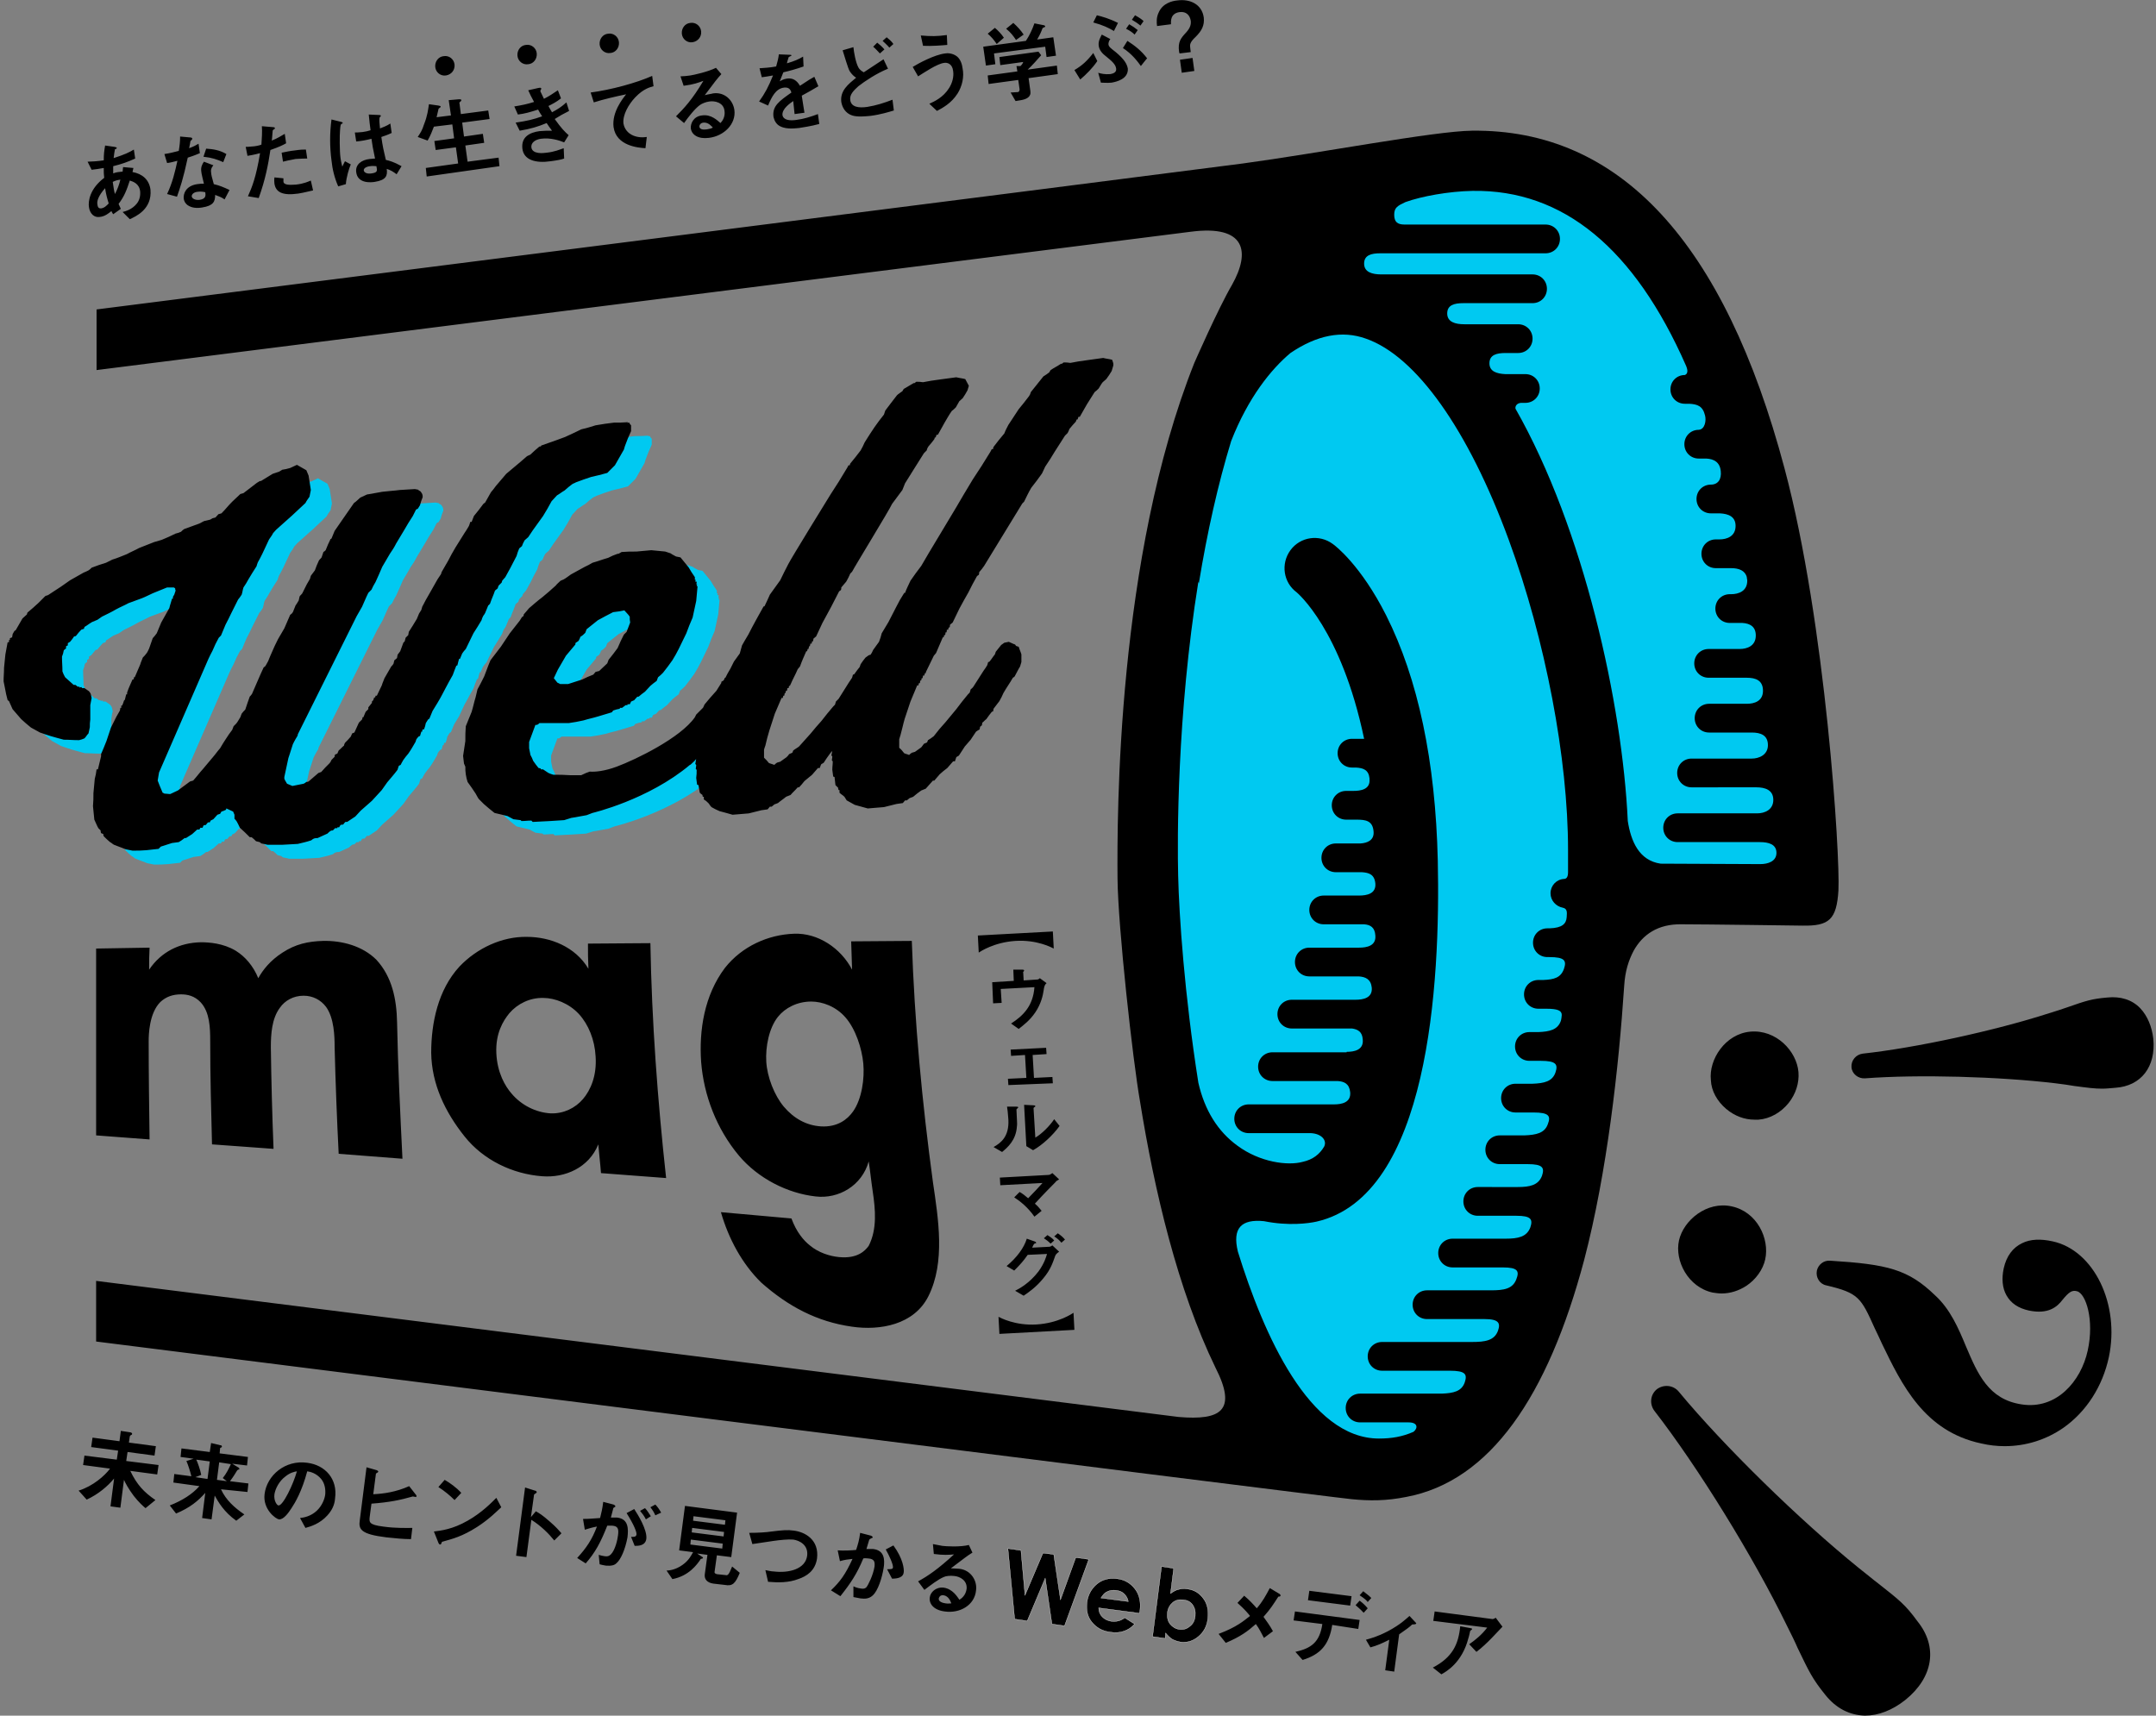
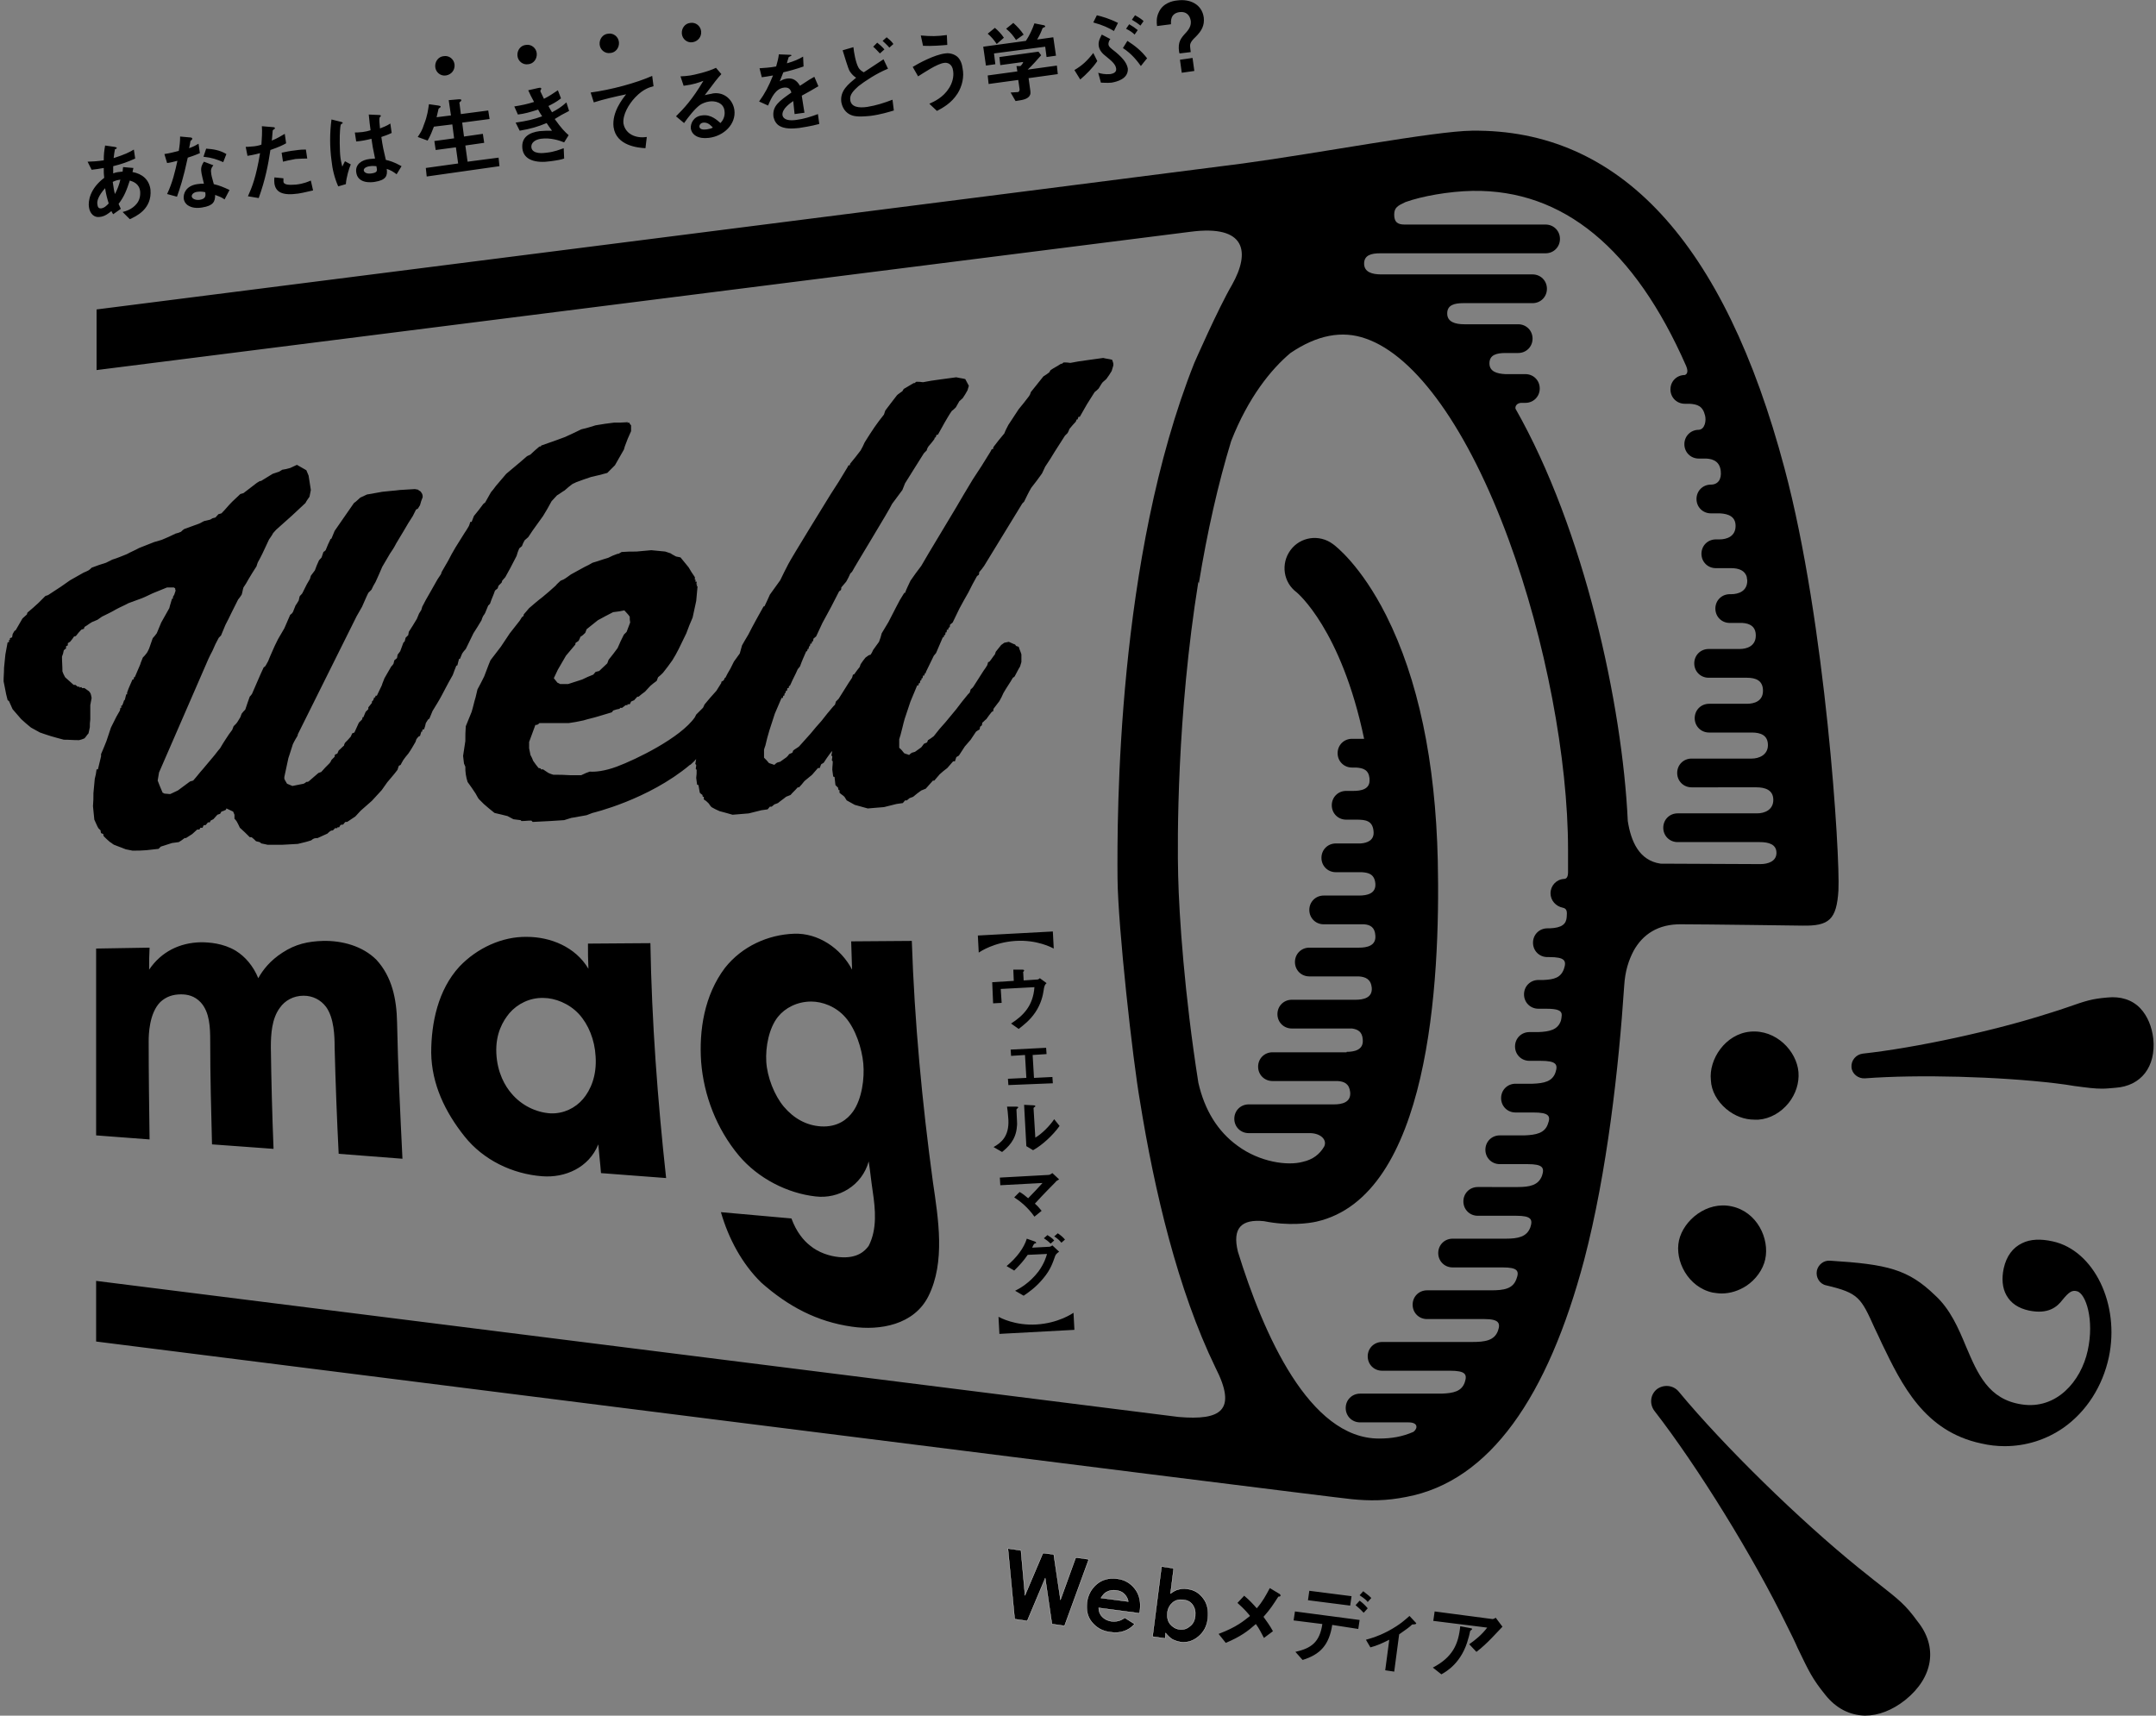
<svg xmlns="http://www.w3.org/2000/svg" viewBox="0 0 480 382">
  <rect x="0" y="0" width="480" height="382" fill="#808080" stroke="none" />
-   <path d="M295 49.7c15.8-16.5 43.8-16.5 59.1-7S403.5 105 403.5 196h-45.9s-1.8 130.9-48 130.9-54.6-105-55.3-151.9S265.7 80.3 295 49.7zM103.7 156.4c.7-1.3 1-1.9 1.7-3.1.3-.9.5-1.3.8-2.1h.2c.2-.6.2-.9.4-1.5h.2c.2-.5.3-.7.5-1.2.3-.4.4-.6.8-1 .7-1.4 1-2.1 1.7-3.5.7-1.1 1.1-1.7 1.8-2.9.1-.4.2-.6.4-1 .2-.2.2-.3.4-.6.3-.7.4-1 .7-1.7.2-.1.2-.2.4-.4.4-1.2.7-1.7 1.1-2.9.2-.2.4-.3.6-.5.1-.3.1-.4.2-.6l.7-.7c0-.2.1-.2.1-.4.3-.3.4-.5.7-.8.4-.8.7-1.2 1.1-2 .5-1.1.8-1.6 1.4-2.7.2-.7.3-1 .6-1.7.2-.2.4-.3.6-.5.2-.5.3-.8.6-1.3.3-.3.5-.4.8-.7l1-1.5c.9-1.3 1.4-1.9 2.3-3.2.8-1.3 1.2-2 1.9-3.3.5-.5.7-.8 1.2-1.3.7-.4 1-.7 1.7-1.1.7-.6 1-.9 1.7-1.4.3-.2.5-.2.8-.4 1.4-.5 2.1-.8 3.4-1.2 1.4-.3 2.1-.5 3.6-.9l.2-.2 1.5-1.5 2-3.5c.1-.3.1-.4.2-.7.5-1.4.8-2.1 1.4-3.4v-1.3c-.2-.2-.3-.3-.4-.6-.2 0-.3 0-.4.1 0-.1 0-.1.1-.2-1.2.1-1.9.1-3.1.1-1.6.2-2.4.3-4.1.6-1.3.4-1.9.6-3.2.9-1.4.7-2.1 1-3.6 1.7-.8.3-1.1.4-1.9.7-1.4.5-2 .7-3.4 1.2l-.1.2c-.2 0-.3 0-.4.1-.8.7-1.2 1-1.9 1.7-.3.2-.5.2-.8.4-.6.5-.9.8-1.5 1.3-1.2 1-1.9 1.6-3.1 2.6-.9 1.1-1.4 1.6-2.3 2.7-.4.6-.7.9-1.1 1.4-.5.9-.8 1.4-1.3 2.3-.2.1-.2.2-.4.3-.8 1.1-1.2 1.6-2.1 2.7-.2.5-.3.8-.5 1.3h-.3c-.1.4-.2.6-.3.9-.4.7-.6 1-1 1.6-.8 1.3-1.2 1.9-2 3.2-.7 1.2-1 1.7-1.6 2.9-.6 1-.9 1.6-1.5 2.6 0 .2-.1.2-.1.4-.3.5-.5.7-.8 1.2-.7 1.2-1 1.8-1.7 3s-1.1 1.9-1.7 3.1c-.1.3-.1.4-.2.7-.2.3-.3.5-.5.8-.2.5-.3.7-.5 1.2-.7 1.2-1.1 1.8-1.8 2.9 0 .3-.1.4-.1.7l-.6.6c-.1.3-.1.5-.2.8l-.3.3c-.3.8-.4 1.1-.7 1.9-.2.3-.4.5-.6.8 0 .3-.1.4-.1.7-.2.2-.3.3-.6.5-.1.3-.1.5-.2.8-.2.3-.3.4-.5.6-.6 1-.9 1.6-1.5 2.6-.2.6-.4.9-.6 1.6-.4.9-.6 1.4-1.1 2.3h-.3c0 .2 0 .2-.1.4h-.2c-.1.2-.1.4-.2.6l-.3.3v.3c-.3.4-.5.6-.8 1v.4l-.6.6c-.2.5-.3.7-.5 1.2h-.2c0 .2 0 .3-.1.5l-.7.7c-.4.9-.6 1.3-1 2.2-.2.1-.3.1-.5.2-.1.3-.2.4-.3.7-.5.6-.8.9-1.3 1.4-.1.2-.2.4-.2.6-.5.4-.7.7-1.2 1.1-.1.3-.2.4-.3.7-.2.1-.3.1-.5.2-.1.2-.1.3-.1.5l-.7.7c-.1.3-.2.4-.4.7-.8.8-1.2 1.2-1.9 2-.2.1-.4.1-.6.2-.9.8-1.3 1.1-2.2 1.9l-.5.1c-.2.2-.4.3-.6.4l-2.5.5c-.5-.2-.7-.3-1.2-.5-.2-.4-.4-.6-.6-1.1v-.4l.9-4.2c.1-.2.1-.4.2-.6.3-1 .5-1.6.8-2.5l.3-.6c.2-.4.4-.7.7-1.2.1-.2.1-.3.1-.4L84 140.2c.4-.7.7-1.2 1.2-2.1.6-1.3.8-1.9 1.4-3.1l.7-.7c.3-.7.5-1 .9-1.7.6-1.3.9-2 1.5-3.4.7-1.1 1-1.7 1.7-2.9.6-.9.9-1.3 1.4-2.3.7-1.2 1.1-1.8 1.8-3s1.1-1.9 1.9-3.1l.7-1.4c.2-.1.2-.2.4-.2.2-.3.3-.5.5-.8.2-.7.3-1.1.6-1.8 0-.3 0-.4-.1-.7-.2-.3-.2-.4-.4-.6-.3-.2-.4-.2-.6-.4-.3 0-.4-.1-.7-.1-1.3.1-2 .1-3.3.2-1.5.2-2.3.2-3.9.4-1.3.2-2 .4-3.4.6-.6.3-.9.4-1.5.7-.6.5-.8.8-1.4 1.2-1.7 2.5-2.6 3.7-4.2 6.2-.3.7-.4 1-.7 1.7-.1.1-.1.1-.2.1-.5 1-.7 1.5-1.1 2.5-.2.2-.3.3-.5.4-.2.5-.2.7-.4 1.2-.2.3-.4.4-.6.7-.4.9-.6 1.3-.9 2.2-.4.5-.5.7-.9 1.2-.1.3-.1.4-.2.7-.3.5-.4.7-.7 1.2l-1 2c-.2.3-.4.4-.6.7-.1.4-.1.5-.2.9-.3.5-.4.7-.7 1.1-.2.6-.4.9-.6 1.5-.2.3-.3.4-.6.6-.5 1.2-.8 1.8-1.3 3-.6 1-.8 1.4-1.4 2.4-.6 1.2-.9 1.8-1.4 3-.3.7-.5 1.1-.8 1.9-.3.5-.4.8-.7 1.2-.1.1-.2.1-.3.2-.5 1.1-.8 1.7-1.3 2.9s-.8 1.8-1.3 3c-.2.3-.3.4-.5.6-.4 1.1-.6 1.7-1 2.9-.3.3-.5.5-.8.9-.1.3-.2.5-.3.8-.4.6-.5.9-.9 1.4l-.6.6c-.1.3-.2.5-.3.8-.6.8-.8 1.2-1.4 2-.5.8-.8 1.2-1.3 2.1-.7.8-1 1.3-1.7 2.1-.8 1-1.3 1.5-2.1 2.5-.9 1-1.3 1.6-2.2 2.6-.3.1-.4.1-.7.2-1.1.8-1.6 1.2-2.7 2-.7.3-1 .5-1.7.8-.5 0-.8-.1-1.3-.1-.2-.1-.3-.2-.4-.2-.5-1.1-.9-2.2-1.1-2.7.1-.7.2-1.2.3-1.8l11-25.3c.3-.6.5-1.1.9-1.8.5-1.2.8-1.8 1.4-2.9l.5-.5c.4-1 .6-1.5 1-2.4.5-1 .8-1.5 1.3-2.6l1.5-3c.3-.4.5-.6.8-1.1.2-.6.2-1 .4-1.6.5-.7.7-1.1 1.1-1.8.7-1.2 1.1-1.8 1.8-2.9.1-.4.2-.6.3-.9.4-.7.6-1.1 1-1.9.6-1.3.9-1.9 1.5-3.2.4-.6.6-.8.9-1.4.5-.6.8-.9 1.4-1.4 1.1-1 1.7-1.5 2.8-2.5 1.2-1.1 1.8-1.7 3-2.8.3-.6.5-.8.9-1.4.1-.6.2-.9.3-1.5-.2-1.3-.3-1.9-.5-3.2-.2-.5-.3-.7-.5-1.2-.9-.5-1.3-.7-2.1-1.2-.6.3-.9.4-1.5.7-.7.2-1.1.3-1.8.4-.2.2-.4.2-.6.4l-1.5.5c-1 .6-1.6 1-2.6 1.6-.2 0-.3 0-.4.1-.2.1-.3.2-.5.3-1.2.9-1.8 1.4-3 2.3-.3.1-.4.1-.7.2-.7.7-1.1 1-1.8 1.7-1 1-1.4 1.6-2.4 2.6-.3.1-.4.1-.7.2-.2.3-.4.4-.6.7-.3.1-.4.1-.7.2-.2.1-.3.2-.5.3-.5.1-.8.2-1.3.3-.5.2-.7.4-1.2.6-1.3.5-2 .7-3.3 1.2-.3.2-.4.3-.7.6-.5.2-.7.3-1.2.4-1.2.6-1.8.9-3.1 1.4-.7.2-1 .3-1.7.5-1.3.5-2 .8-3.3 1.3-1.1.6-1.7.8-2.8 1.4-1.3.5-1.9.8-3.2 1.2l-1.4.7c-1.3.4-1.9.6-3.2 1.1-.3.3-.4.4-.7.6-.4.2-.6.3-1.1.5-1.2.7-1.8 1-3 1.7-.8.6-1.2.8-2 1.4-1.2.8-1.8 1.2-2.9 1.9-.2.1-.4.1-.6.2l-1.5 1.5c-1 .9-1.5 1.4-2.5 2.2 0 .1-.1.2-.1.4-.4.4-.6.5-1 .9-.6 1-.9 1.6-1.5 2.6-.1.1-.2.1-.3.2-.2.3-.2.4-.4.7 0 .3-.1.4-.1.7-.2.1-.3.1-.5.2v.4h-.2v.5h-.3c-.2 1.1-.3 1.6-.5 2.7-.1 1.2-.2 1.8-.3 3 0 1.2-.1 1.8-.1 3 .1.6.2.9.3 1.5.2 1.1.3 1.6.6 2.7.1.1.2.1.3.2.3.7.5 1.1.8 1.8.8.9 1.2 1.3 1.9 2.2.9.8 1.3 1.2 2.2 1.9.8.4 1.2.7 2 1.1.9.3 1.4.5 2.4.8 1.1.3 1.7.5 2.9.8 1.3 0 2 .1 3.4.1.5-.1.7-.2 1.2-.4.4-.4.5-.7.9-1.1.1-.5.2-.8.3-1.4 0-.7 0-1 .1-1.7V160c.1-.6.1-1 .3-1.6-.1-.4-.1-.6-.2-.9-.1-.2-.2-.4-.4-.6-.4-.3-.6-.4-1-.7h-.6v-.2c-.2 0-.3 0-.5.1v-.2H22c-.2-.2-.3-.2-.5-.4h-.4c-.8-.7-1.1-1-1.9-1.7-.3-.5-.4-.8-.6-1.3 0-1.3-.1-2-.1-3.3.2-.5.3-.8.4-1.4.2-.2.3-.3.5-.4v-.5l.4-.2v-.5c.2-.1.3-.2.5-.3.4-.5.6-.7 1-1.2.2 0 .2 0 .4-.1.5-.6.7-.9 1.2-1.4.2-.1.4-.1.6-.2 0-.2.1-.2.1-.4.7-.4 1-.7 1.7-1.1.5-.2.7-.3 1.2-.5.4-.3.6-.4 1-.7 1.2-.6 1.9-.9 3.1-1.6 1.1-.6 1.7-.8 2.8-1.4 1.2-.4 1.8-.7 3-1.1 1-.5 1.5-.7 2.4-1.1 1.3-.5 1.9-.8 3.2-1.3h1.5c.1.1.2.1.3.2 0 .2 0 .3.1.5-.1.4-.2.5-.3.9l-.3.5v.4h-.2c-.2.8-.4 1.2-.6 2.1-.7 1.3-1.1 2-1.8 3.3-.4 1-.6 1.4-1 2.4-.4.5-.5.7-.9 1.1-.3.9-.5 1.4-.8 2.3-.2.4-.3.7-.6 1.1-.3.4-.5.6-.8.9-.2.6-.4.9-.6 1.6-.5 1.1-.7 1.7-1.2 2.8h-.2v.4c-.1.1-.2.1-.3.1-.5 1.2-.8 1.7-1.2 2.9v.4h-.2c-.1.5-.2.7-.3 1.2l-.2.2c-.1.4-.2.6-.4 1.1h-.2v.5h-.2c0 .2-.1.4-.1.6-.3.6-.5.8-.8 1.4l-1.2 2.4-1 3c-.5 1.2-.7 1.8-1.2 2.9v.5c-.3 1.2-.4 1.7-.7 2.9h-.3c-.1.9-.2 1.3-.4 2.1-.1 1.3-.2 1.9-.3 3.2 0 1.1 0 1.7-.1 2.9.1 1.2.2 1.8.3 3 .4.8.5 1.2.9 1.9l.5.5c0 .2 0 .3.1.6.2.1.3.1.5.2 0 .2 0 .3.1.5.5.5.8.8 1.4 1.3.4.2.5.4.9.6 1 .4 1.6.6 2.6 1 .6.1.9.2 1.5.3 1.2 0 1.9 0 3.1-.1 1.1-.1 1.6-.2 2.7-.3l.5-.5c1-.3 1.5-.5 2.5-.8.6-.1.9-.1 1.5-.2.5-.3.8-.5 1.3-.9h.3c.5-.3.8-.5 1.4-.9.4-.4.7-.6 1.1-1h.5l.2-.4h.5c.1-.2.1-.3.2-.5.2-.1.3-.1.5-.1.2-.2.3-.4.5-.6h.4l.2-.4.6-.3c.4-.4.5-.6.9-1 .2-.1.4-.1.6-.2.1-.2.2-.3.3-.5.4-.1.6-.2 1-.4 0-.1.1-.2.1-.3.6.3.9.4 1.5.7.1.3.2.4.3.7v.9c.2.2.3.3.5.6.3.5.4.8.7 1.4.9.8 1.3 1.2 2.2 2.1h.4c.4.3.6.5 1 .9.3.1.5.1.8.2.2.1.2.2.4.3.6.1.9.2 1.4.3h3.1c1.4-.1 2.2-.1 3.6-.2 1.2-.3 1.8-.4 3-.8.2-.2.4-.3.6-.4.3-.1.5-.1.8-.1.9-.4 1.3-.6 2.2-1 .3-.3.4-.4.7-.6.2-.1.3-.1.5-.1l.5-.5h.5v-.2h.4c.1-.2.2-.3.3-.5.2-.1.4-.1.6-.1.2-.3.3-.4.5-.6h.4c.7-.5 1.1-.7 1.8-1.2.5-.5.7-.8 1.2-1.3 1-.9 1.5-1.3 2.5-2.2.9-1 1.3-1.4 2.2-2.4.5-.7.7-1 1.2-1.7.9-1.1 1.4-1.6 2.3-2.8.1-.4.2-.6.3-1l.4-.2c.2-.4.3-.6.6-1.1.4-.6.7-.9 1.1-1.4.7-1 1-1.6 1.6-2.6.1-.2.1-.4.2-.6.2-.3.3-.4.6-.7h.2c.1-.4.2-.6.3-1h.2c0-.2 0-.3.1-.5h.3c.2-.6.3-.8.4-1.4.2-.3.3-.5.5-.8.1-.1.2-.1.3-.2.3-.7.4-1 .7-1.7.4-.7.7-1.1 1.1-1.8.5-1.1.8-1.7 1.3-2.8l.2-.3zm58.1 3.4c-.2.3-.2.5-.4.8l-1.5 1.5-.3.6c-3.2 4.6-13.1 9.4-17.4 11-2.7 1-4.8 1.2-6 1.1-.6.2-1.1.4-1.9.8h-2.5c-1.5-.1-2.2-.1-3.7-.1-.4-.1-.6-.2-1.1-.4-.5-.3-.7-.5-1.2-.8h-.5v-.2c-.2 0-.3-.1-.5-.1-.5-.6-.7-.9-1.2-1.6-.2-.5-.3-.8-.6-1.3-.1-.6-.2-.9-.3-1.5v-1.4l1.4-3.8h.3c.3-.1.4-.2.6-.4h6.5c1.3-.2 2-.3 3.3-.6 1.3-.4 2-.5 3.3-.9 1.2-.4 1.8-.5 3-.9.1-.1.2-.2.3-.4.6-.2.9-.3 1.5-.4v-.2h.5c.3-.2.5-.4.8-.6h.4v-.2h.5c.1-.2.2-.3.3-.6.3-.1.4-.2.7-.3.2-.3.4-.4.6-.7.2-.1.2-.1.4-.1.5-.4.8-.7 1.4-1.1.5-.5.7-.8 1.2-1.3.5-.4.8-.7 1.4-1.1.1-.3.2-.5.3-.8.5-.4.7-.6 1.1-1 .9-1.1 1.3-1.7 2.1-2.8.6-1 .9-1.5 1.4-2.5.7-1.4 1-2.1 1.7-3.5.5-1.4.8-2.1 1.4-3.5.3-1.5.5-2.2.8-3.7.1-1.3.2-2 .3-3.3h-.2c0-.2.1-.3.1-.4h-.2c.1-.2.1-.3.1-.6h-.3c0-.2.1-.3.1-.4h-.2v-.6c-.6-.9-.9-1.3-1.4-2.2-.7-.9-1.1-1.3-1.8-2.2-.4-.1-.6-.1-1-.2-.5-.3-.8-.4-1.2-.7-.5-.2-.7-.2-1.2-.4-1.2-.1-1.9-.2-3.1-.3-1.3.1-2 .2-3.3.3-1.3 0-2 0-3.3.1-.3.2-.4.2-.7.4h-.2c-.9.3-1.3.5-2.1.9-1.4.4-2.1.7-3.5 1.1-.7.4-1 .6-1.7.9-1.2.7-1.9 1-3.1 1.7-.6.4-.9.7-1.6 1.1-.3.1-.4.2-.7.3-.4.4-.7.6-1.1 1.1-1.2 1-1.8 1.6-3 2.6-1.2.9-1.7 1.4-2.9 2.4-.5.6-.7.8-1.2 1.4 0 .2 0 .2-.1.4-.1.1-.2.1-.3.2-.2.3-.3.5-.5.8-.9 1.1-1.3 1.7-2.2 2.8l-2 3c-.9 1.2-1.4 1.8-2.3 3-.6 1.4-.8 2.1-1.4 3.6-.6 1.2-.9 1.8-1.5 2.9-.2.7-.2 1-.4 1.7-.4 1.3-.5 2-.9 3.3-.5 1.3-.8 1.9-1.3 3.2-.1 1.3-.1 2-.1 3.3-.2 1.3-.3 2-.5 3.3.1.7.1 1 .2 1.7.1.3.2.4.3.7 0 .7 0 1 .1 1.7s.2 1 .4 1.7c.7 1 1.1 1.5 1.8 2.6.3.5.4.8.7 1.2l1.1 1.1c.9.8 1.4 1.2 2.4 2 1.2.3 1.8.4 2.9.7.5.3.8.4 1.3.7.6.1.9.1 1.6.2l.2.2c.9 0 1.3-.1 2.2-.1l.3.3c1.6-.1 2.3-.1 3.9-.2 1.2-.1 1.9-.1 3.1-.2.6-.2 1-.3 1.6-.5 1.4-.2 2.1-.4 3.4-.6.5-.2.8-.3 1.3-.5 0 0 12.4-2.9 21.7-10.7.1 0 .2-.1.3-.2.4-.4.7-.6.9-.9l.2-.2c.6-4.5 2.6-10.8 4.2-15.2-.8 1.3-1.4 1.9-2.3 3zm-33-7.6c.7-1.2 1.1-1.9 1.8-3.1.8-1 1.3-1.5 2.1-2.5 0-.2 0-.3.1-.4.2-.1.3-.2.6-.4.2-.4.3-.5.4-.9.5-.3.7-.5 1.1-.9.1-.3.2-.5.3-.8l2.5-2c1.3-.7 2-1.1 3.4-1.8 1-.1 1.5-.2 2.5-.4.5.6.8.8 1.2 1.4 0 .5 0 .8.1 1.3-.3.8-.5 1.3-.8 2.1l-.6.6c-.6 1.2-.9 1.8-1.4 3-.8 1.1-1.2 1.6-2 2.6-.1.3-.2.5-.3.8-.7.7-1.1 1-1.8 1.7-.3.1-.5.1-.8.2-.2.2-.3.4-.5.6-1 .4-1.5.6-2.5 1.1-1.2.4-1.8.6-3.1 1h-1.8c-.2-.1-.3-.2-.6-.3-.3-.4-.5-.6-.8-1l.9-1.9z" fill="#00c9f1" />
-   <path d="M32.4 335.8c-.5-.4-1.5-1.3-2.6-2.7-1.2-1.6-1.9-2.9-2.2-3.6l-.8 6.2-2.2-.3.8-6.2c-1.4 1.7-3.5 3.5-6.1 4.7l-1.8-2c3.2-1 5.8-3.3 7-4.9l-6-.8.3-2.1 7.2.9.3-2-6-.8.3-2.1 6 .8.3-2.3 2 .3c.1 0 .6.1.5.4 0 .1-.1.2-.2.2-.2.1-.2.2-.3.3l-.2 1.4 6 .8-.3 2.1-6-.8-.3 2 7.2.9-.3 2.1-6-.8c1.5 3.1 3 4.7 5.6 6.5l-2.2 1.8zm16.8-4.2c1.1 2.4 3 4.1 5.2 5.6l-1.8 1.4c-2.8-2-4-4.2-4.8-5.6l-.7 5.3-2.1-.3.7-5.6c-1.6 1.8-3.4 3.3-6.5 4.6l-1.4-1.8c2.8-1.1 5-2.5 6.6-4.3l-5.8-.8.2-1.9 3.8.5c-.2-.9-.7-2.5-1.1-3.4l1.6-.5-2.9-.4.2-1.9 6.3.8.3-2 2.1.5c.2 0 .3.1.3.3 0 .1-.1.2-.2.2-.2.1-.2.1-.2.2l-.1 1.1 6.3.8-.2 1.9-3.3-.4 1.3.8c.1 0 .3.2.3.4 0 .1-.1.1-.2.1-.2.1-.2.1-.3.2-.5.8-.7 1.2-1.6 2.4l4.1.5-.2 1.9-5.9-.6zm-2.5-6.2l-3-.4c.3.6.9 2.3 1.1 3.4l-1.3.5 2.7.4.5-3.9zm2.1.2l-.5 3.9 2.2.3-.9-.7c.8-1 1.3-2 1.8-3.1l-2.6-.4zm24.1 11.8c-1.7 1.9-3.8 2.5-4.9 2.8l-1.2-2.2c.9-.1 2.4-.4 3.7-1.6 1.3-1.2 1.8-2.8 1.9-3.6.1-1 0-2.4-.9-3.5-1.1-1.3-2.4-1.6-3.1-1.7-1.2 4.5-2.7 7-3.5 8.2-.7 1.1-1.8 2.6-2.8 2.5-.7-.1-3.6-2.2-3.2-5.6.5-4.2 4.6-7.7 9.5-7 4 .5 6.8 3.6 6.2 7.9-.1 1.6-.8 2.8-1.7 3.8zm-9.3-8.7c-1.5 1.1-2.3 2.8-2.5 4-.2 1.5.6 2.5.9 2.5 1 .1 3.3-4.7 4.1-7.6-.6.1-1.5.3-2.5 1.1zM86 342.3c-5.7-.7-6.2-1.8-5.9-3.8l1.5-11.8 2.1.6c.1 0 .6.2.5.4 0 .1-.1.1-.2.2l-.3.2-.6 4.6c2.3-.1 5.1-.5 8-1.8l1.4 1.8c.1.1.3.3.2.5 0 0 0 .2-.2.1-.2 0-.4-.1-.6-.1-2.8.8-5.2 1.3-9.2 1.6l-.4 3c-.1 1.1-.2 1.7 3 2.1 2.8.4 5.3.3 6.5.3l-.3 2.5c-1.7 0-3.6-.2-5.5-.4zm20.2-2.3c-3.3 2.1-5.3 2.6-7.8 3.3-.1.3-.2.6-.4.6-.1 0-.3-.1-.4-.4l-1-2.5c1.6-.2 4.2-.5 7.5-2.4 3.2-1.8 5.4-4.1 6.4-5.1l1.1 2.1c-.9.8-2.6 2.6-5.4 4.4zm-5-6c-1-1-2.2-2-3.6-2.9l1.4-1.6c1.2.7 2.6 1.7 3.7 2.9l-1.5 1.6zm22.2 9c-1.2-1.5-3-3.3-5.1-4.6l-1.1 8.3-2.3-.3 2-15.2 2.2.7c.1 0 .4.1.4.4 0 .1-.6.4-.6.5l-.7 5 1.1-1.3c.9.5 1.5.9 3 2.2 1.4 1.2 2 1.9 2.7 2.7l-1.6 1.6zm13.8 5.1c-.4.4-1.1.6-2.3.5-.6-.1-1.1-.2-1.4-.3l-.2-2.1c.3.1.7.2 1.3.3.6.1 1 0 1.4-.4 1-1 1.5-3.4 1.6-4.3.2-1.5-.1-2-1.3-2.1h-1.1c-1.5 3.8-2.7 6-4.8 8.4l-1.9-1.2c2.1-2.3 3.3-4.1 4.4-7-1.1.2-1.7.4-2.7.7l-.4-2.4c1.5 0 2.1-.1 3.8-.2.3-1.2.5-2 .7-3.6l2.3.6c.2.1.4.2.4.4 0 .1 0 .1-.2.2s-.3.2-.3.4c-.2.8-.3 1.1-.5 1.9h1.4c2.6.3 2.5 2.6 2.3 4.4-.5 2.7-1.5 5-2.5 5.8zm4.1-3.9l-.8-2c.7 0 1.1 0 1.2-.5.1-.5-.5-2.1-2.2-4.8l1.7-.9c.8 1.2 2.9 4.6 2.7 6.6-.2 1.6-1.8 1.6-2.6 1.6zm2.5-5.9c-.4-.8-.8-1.3-1.3-1.9l1.1-.6c.5.5.9 1.2 1.3 1.8l-1.1.7zm2.1-.9c-.3-.7-.7-1.3-1.1-1.8l1.1-.6c.5.5.9 1.1 1.3 1.8l-1.3.6zm15.5 15.5l-2.6-.3c-1.3-.2-2-.9-1.9-2l.6-4.4-2.3-.3 1.2.8c.1 0 .1.1.1.2s-.1.1-.1.1c-.4.1-.4.1-.5.3-.7 1-2.5 3.6-6.2 4.3l-1.3-1.9c.6 0 2.1-.2 3.6-1.3 1.4-1 1.9-2.1 2.3-2.8l-3.1-.4 1.3-9.9 11.6 1.5-1.3 9.9-3.2-.4-.5 3.6c-.1.4.2.5.5.6l1.9.2c.5.1.7.1 1.5-1.9l1.7 1.4c-1 2.4-1.6 3-3.3 2.7zm-.5-9.2l-7.1-.9-.1 1.1 7.1.9.1-1.1zm.3-2.6l-7.1-.9-.1 1 7.1.9.1-1zm.3-2.6l-7.1-.9-.1 1 7.1.9.1-1zm16.2 13.1c-2.1.8-4.4.8-6.7.6l-.6-2.6c.6.1 1.3.3 1.9.3 3.3.4 7-.5 7.4-3.5.3-2.4-1.7-3.4-3.1-3.6-1.1-.1-3 .1-4.4.3-.7.1-4 .6-4.7.7l-.7-2.5c1.9 0 3.7-.1 5-.3 2.4-.3 3.6-.4 4.9-.2 2.6.3 5.7 2.1 5.2 6.2-.4 2.8-2.4 4-4.2 4.6zm17 3.2c-1 1.3-2.2 1.2-3.1 1.1-.5-.1-1.1-.2-1.6-.3v-2.4c.4.2.9.4 1.7.5.6.1.9 0 1.2-.3.4-.5 1.5-2.7 1.8-4.6.1-1 0-1.7-1.4-1.8-.3 0-.7-.1-1.1 0-1.4 3.4-2.8 5.5-5.1 8.4l-2.1-1.3c2-1.9 3.2-3.5 4.8-7-1 .1-1.8.2-2.8.5l-.5-2.4c1.4.1 3.2 0 4.1-.1.4-1.2.7-2.2.9-3.8l2.3.6c.1 0 .5.2.5.4 0 .1-.1.1-.3.2-.4.2-.4.2-.5.4-.2.7-.4 1.3-.6 2h1.5c2.6.3 2.5 2.5 2.4 3.7-.2 1.6-.9 4.6-2.1 6.2zm3.9-3.3l-1.1-2.1c.8 0 1.3 0 1.3-.4.1-.6-.8-2.6-1.6-4l1.7-.9c2.2 3 2.4 5.3 2.3 6-.1 1.1-1.3 1.4-2.6 1.4zm11.7 7.3c-2.4-.3-3.5-1.7-3.3-3.1.1-1.1 1.3-2.4 3.1-2.2 2 .3 3 2 3.5 2.7.5-.3 1.4-1 1.6-2.4.2-1.9-1.5-2.8-2.8-2.9-.8-.1-1.8 0-2.2.2-1.3.5-3.2 2-4.4 2.9l-1.4-1.9c2.2-1.2 4.4-2.7 8-6-1.2.1-2.3.2-4.5-.1l-.2-2.2c.5.1 1.5.3 2.1.4.7.1 4 .3 5.9-.2l.8 1.7c-1.3.8-1.6 1.1-4.8 3.5.6 0 1.6.1 1.9.1 2.6.3 4 2.7 3.7 4.8-.3 3.3-3.6 5.2-7 4.7zm-.2-3.6c-.8-.1-1 .4-1.1.7-.1.7.8 1 1.5 1.1.6.1 1.1 0 1.3 0-.2-.5-.6-1.6-1.7-1.8z" />
  <path d="M224.4 344.8l2.9.4.9 10 4-9.4 2.4.3 1.5 10.1 3.4-9.4 2.9.4L237 362l-2.8-.4-1.5-10.2-4 9.5-2.8-.4-1.5-15.7zm29.3 14.4l-9.1-1.2c0 .8.3 1.5.8 2s1.2.9 2.1 1c1.1.1 2-.1 2.9-.8l2.2 1.4c-.7.8-1.5 1.3-2.4 1.6-.9.3-1.9.4-3 .2-1.8-.2-3.1-1-4.1-2.2s-1.3-2.7-1.1-4.4c.2-1.7 1-3.1 2.2-4.1s2.7-1.4 4.4-1.2c1.8.2 3.1 1 4.1 2.3s1.3 2.9 1.1 4.7l-.1.7zm-2.5-2.6c-.1-.6-.4-1.2-.9-1.7s-1.1-.7-1.8-.8c-.8-.1-1.5 0-2.2.4-.4.2-.8.7-1.2 1.3l6.1.8zm10.1-7.4l-.7 5.6c.6-.4 1.2-.8 1.8-.9.6-.2 1.3-.2 2-.1 1.5.2 2.6.9 3.5 2.1s1.2 2.7 1 4.5c-.2 1.7-.9 3-2.1 4-1.2 1-2.5 1.4-4 1.2-.6-.1-1.2-.3-1.8-.6-.5-.3-1-.8-1.5-1.4l-.1 1.2-2.8-.4 2-15.6 2.7.4zm2.1 7c-.9-.1-1.7.1-2.3.6s-1.1 1.3-1.2 2.3c-.1 1 .1 1.9.6 2.5s1.2 1.1 2.1 1.2c.9.1 1.6-.1 2.3-.7.7-.5 1.1-1.3 1.2-2.3.1-1-.1-1.8-.6-2.5s-1.2-1-2.1-1.1z" stroke="#fff" stroke-width=".06" stroke-miterlimit="10" />
  <path d="M284.6 355.5c-1.1 1.7-1.7 2.7-3.3 4.5.7 1 1.4 1.9 2.1 3.2l-2 1.5c-.6-1.1-1-2-1.8-3.1-1.8 1.6-3.4 2.8-6.7 4.2l-1.6-2c4-1.5 5.6-2.9 7-4-.4-.5-1.1-1.4-2.8-2.9l1.5-1.6c1.2 1 2.1 2 2.8 2.8 1.3-1.5 2-2.8 2.9-4.5l2 1.2c.1 0 .4.3.4.4 0 .3-.3.3-.5.3zm12 6.3c-.7 4.5-2.7 6.6-6.6 7.8l-1.6-1.8c3.5-.8 5.4-2.1 6-6.2l-6.4-.8.3-2 14.4 1.9-.3 2-5.8-.9zm-5.4-5.5l.3-2.1 9.4 1.2-.3 2.1-9.4-1.2zm12.4 2.8c-.8-.9-1.4-1.3-1.8-1.7l.9-1c.8.6 1.2 1 1.8 1.7l-.9 1zm.9-2.4c-.3-.4-.6-.7-1.8-1.5l.8-.9c1.2.9 1.5 1.2 1.8 1.5l-.8.9zm9.9 5c-.5.5-1.3 1.1-2.9 2.2l-1.1 8.3-2-.3.9-6.8c-1.6.8-2.7 1.3-4.2 1.7l-1-1.7c1-.3 2.4-.6 4.9-1.9 2.8-1.5 4-2.7 4.8-3.4l1.4 1.5c.1.1.1.1.1.2-.1.2-.7.2-.9.2zm13.2 1.2s-.3.2-.3.3c0 0-.3 1.4-.4 1.6-1.4 5.4-4.9 7.4-6 8l-1.9-1.5c4.4-2.3 5.7-5.2 6.1-9.2l2.2.4c.4.1.5.1.4.2.1.1 0 .1-.1.2zm1.1 4.9l-1.6-1.7c1.3-.9 2.8-2.1 4-3.7l-12-1.5.3-2.1 12.9 1.7c.2 0 .6-.2.7-.3l1.5 2c-1.1 1.1-3.4 3.8-5.8 5.6zM28.9 48.8l-1.6-1.6c.8-.2 2.1-.6 3.1-1.8.6-.7.9-1.7.8-2.8-.2-1.8-1.7-2.2-2.3-2.4-.7 2.1-1.2 3.5-2.5 5.2.2.4.2.5.5 1.1l-1.7 1.2c-.2-.3-.2-.3-.4-.7-.5.4-1.4 1.2-2.6 1.3-1.2.2-2.2-.7-2.4-2.2-.2-1.3.2-4.1 3.4-6.5-.1-.8-.1-1.2-.1-2.2-1.2.2-1.7.3-2.7.4l-.9-1.8c.7 0 2.3-.1 3.6-.3 0-1.4.1-2.1.3-3.3l2.1.3c.5.1.5.2.5.2 0 .2-.2.3-.4.3-.1.5-.2 1.1-.3 2 2.5-.8 3.5-1.3 4.5-1.9l.3 2c-1.8.8-2.9 1.2-4.9 1.7v1.6c.8-.3 1.2-.3 2.1-.4 0-.4.1-.7.1-1l2.3.2-.2.9c2.2.4 3.7 1.7 4 3.9.4 4.4-3.3 6-4.6 6.6zm-5.5-6.9c-1.5 1.7-1.9 2.9-1.7 3.7.1.8.5.8.8.8.8-.1 1.3-.7 1.7-1.1-.4-1.3-.6-2.1-.8-3.4zm1.7-1.4c.2 1.4.3 2.1.5 2.7.6-1.2.9-2 1.2-3.2-.7.1-1.1.2-1.7.5zm16.7-5.4c-1 4.7-1.7 6.7-2.4 8.7l-2.2-.6c1.2-2.5 1.8-5.1 2.3-7.4-.9.2-1.4.4-2.3.5l-.6-2c1.3-.2 2-.4 3.2-.7.2-1.2.3-2.1.3-3.2l2.2.2c.1 0 .5 0 .5.3 0 .2-.3.4-.4.5 0 0-.2 1.3-.3 1.6 1.1-.4 1.6-.7 2.1-1l.3 2.1c-.5.2-1.1.5-2.7 1zm8.2 9.3c-.7-.5-1.3-.7-2.1-1 0 1.5-.4 2.4-2.9 2.8-1.2.2-2.3.1-3.2-.5-.3-.2-.8-.7-.9-1.5-.1-1 .4-2.8 3-3.2.6-.1 1.1-.1 1.5-.1-.1-.4-.6-2.4-.6-2.8-.1-.9.2-1.5.6-2.1l2.1.8c-.5.6-.6 1.1-.5 1.6 0 .4.2 1.2.6 2.6 1.3.3 2.2.7 3.5 1.3L50 44.4zm-6-1.7c-1 .1-1.4.7-1.3 1.1.1.4.7.8 1.7.7 1.5-.2 1.4-1 1.3-1.7-.4-.1-1.1-.2-1.7-.1zm5.7-6.6c-1.4-.6-2.5-1-4.4-1.2l.6-1.8c1.5.1 3 .3 4.5 1.2l-.7 1.8zm10.5-2.7c-.5 3.3-1.1 6.5-2.6 10.7l-2.4-.4c.9-2 1.8-4.2 2.7-9.6-1.5.4-2.2.5-2.8.6l-.4-2c.2 0 .6 0 1.6-.1.3 0 1.5-.2 1.9-.4.1-1.3.2-2.9.1-4.1l2.4.2s.5 0 .5.2c0 .1 0 .2-.2.3-.2.1-.3.2-.3.4-.1.9-.1 1.6-.2 2.1 1.1-.4 2.2-1.1 2.9-1.5l.3 2.1c-.7.4-1.5.8-3.5 1.5zm6.2 9.7c-3.5.5-5-.3-5.3-2.2 0-.1-.1-.7 0-1.4l2 .2v.7c0 .2.1.4.3.5.6.4 2.1.2 2.5.2 1.8-.2 2.8-.7 3.3-.9l.5 2.2c-1 .2-2 .5-3.3.7zm-.6-7.7c-1.2.2-2.4.5-2.8.6l-.3-2c1-.2 1.9-.4 2.9-.5 1.3-.2 2-.2 2.5-.2l.3 2c-1.4 0-2.3.1-2.6.1zM77 41l-1.7.5c-.8-1.8-1.3-3.8-1.5-5.8-.4-3-.4-6.1 0-9.1l2 .5c.1 0 .5.1.5.3 0 0 0 .1-.1.1s-.3.2-.3.2c-.1.1-.2 1.1-.2 1.4-.1.9-.1 4.6.1 6 0 .2.2 1.2.4 2l.6-1.2 1.3.7c-.4.9-1 2.9-1.1 4.4zm11.3-2.2c-.8-.6-1.3-.9-2.2-1.2.2 1.5-.1 2.5-2.7 2.9-.6.1-3.8.5-4.1-2.2-.2-1.7 1.2-2.7 3-2.9.4 0 .8-.1 1.2-.1-.5-2.3-.6-3-.8-4.4-1.2.3-2.2.5-3.4.6l-.3-2c.3 0 .8 0 1.7-.1.7-.1 1.2-.2 1.8-.4-.2-1.4-.2-1.6-.4-3.5l2.2.1c.4 0 .5.1.5.2s-.2.2-.3.4c-.1.5 0 1.3.1 2.4.5-.2 1.6-.6 2.3-1.1l.3 2.1c-.8.4-1.7.7-2.3.9.3 2.1.5 3 1 5.1.8.2 1.7.4 3.5 1.4l-1.1 1.8zM82.4 37c-.9.1-1.5.5-1.4 1 .1.4.7.8 1.8.6 1.3-.2 1.2-.6 1-1.6-.3 0-.8-.1-1.4 0zM95 39.3l-.2-1.9 7.2-1-.5-3.6-4.5.6-.3-2 4.4-.6-.4-3.1-4.1.5c-.4 1-.7 1.9-1.4 3.1l-2.2-.8c.6-.9 1-1.5 1.4-2.8.8-2 .9-3.3 1.1-4.5l2.1.3c.4.1.5.1.5.2s0 .2-.2.3c-.3.2-.3.3-.3.4-.1.4-.2.9-.4 1.7l3.2-.4-.5-3.4 2.3-.2c.3 0 .5 0 .5.2 0 .1 0 .2-.2.3-.2.2-.3.3-.2.4l.3 2.4 6.1-.8.3 1.9-6.1.8.4 3.1 4.2-.6.3 2-4.2.6.5 3.6 6.9-.9.2 1.9L95 39.3zm28.5-12.8c1.5 2.1 2.2 2.8 3.1 3.6l-1 1.6c-1-.4-3-1.1-5.2-.8-1.3.2-2.2.9-2.1 1.9.2 1.6 2.7 1.3 3.4 1.2 1.8-.2 2.9-.7 3.8-1l.1 2.3c-.5.2-1.5.4-3 .6-3.4.5-6-.3-6.3-2.8-.3-2.6 1.6-3.6 3.8-3.9 1-.1 1.8-.1 2.8-.1-.6-.8-.8-1.1-1.2-1.7-1.9.8-3.6 1.3-6 1.7l-.9-1.8c2.7-.4 3.9-.7 5.9-1.4-.4-.6-.7-1.1-.9-1.5-1.9.6-2.9.9-4.5 1.1l-.8-1.8c1.8-.3 2.8-.5 4.4-1-.6-1.1-.9-1.7-1.3-2.6l2.2-.5c.2 0 .6-.2.7.1 0 .1 0 .2-.1.3-.1.2-.1.2-.1.3 0 .1.5 1 .8 1.7 1.2-.6 1.9-1.1 3.1-1.9l.7 1.8c-1 .8-2 1.3-2.8 1.7.3.6.4.7.8 1.4 1.3-.7 2.1-1.2 3.2-2.2l.6 1.9c-1.4.7-2.1 1.1-3.2 1.8zm17.9-4.8c-1.5 1.6-2.8 3.9-2.6 5.8.1.6.5 1.8 1.8 2.5s2.6.6 3.4.5l-.3 2.5c-1.6-.1-6.5-.5-7.1-4.7-.4-3.3 2-6.3 2.8-7.3-2.4.5-5 1.1-7.2 1.8l-.7-2.2c4.5-.6 10.1-2.1 13.7-3.7l.3 2.3c-.7.2-2.2.5-4.1 2.5zm16.4 9c-2.4.3-3.8-.7-4-2.1-.1-1.1.6-2.7 2.5-2.9 2-.3 3.4 1.1 4.1 1.7.4-.4 1.1-1.4.9-2.7-.2-1.9-2.2-2.3-3.4-2.1-.8.1-1.7.5-2.1.8-1.1.8-2.6 2.7-3.5 4l-1.8-1.5c1.8-1.8 3.6-3.7 6.1-7.9-1.1.4-2.1.8-4.4 1.1l-.7-2.1c.5 0 1.6-.1 2.2-.2.7-.1 3.9-.8 5.7-1.7l1.2 1.4c-1 1.1-1.3 1.5-3.7 4.7.6-.2 1.6-.3 1.8-.4 2.6-.4 4.5 1.5 4.8 3.7.4 3.1-2.3 5.8-5.7 6.2zm-1.2-3.4c-.8.1-.9.7-.9.9.1.7 1 .7 1.7.6.6-.1 1-.2 1.3-.4-.3-.3-1-1.2-2.1-1.1zm21.9-6c.1.8.5 3.1.6 3.8l-2.2.3c-.1-1.1-.2-2-.3-2.9-.7.5-2.5 1.7-2.4 3.1.2 1.2 1.7 1.3 3.1 1.1 1.6-.2 3.2-.7 4.8-1.3l.3 2.2c-1.8.5-3.9.8-4.5.9-1.1.1-3.3.4-4.7-.7-.8-.7-.9-1.5-1-1.8-.3-2.4 1.3-3.5 4-5.4-.2-.6-.5-1.2-1.6-1.1-1.9.2-2.8 2.1-3.6 4l-2-.9c1.3-1.8 2.1-3.3 3.1-5.8-1.1.2-1.7.3-2.5.4l-.5-2c1.2-.1 2-.1 3.7-.4.3-1.1.5-1.8.6-2.7l2.4.1c.1 0 .4 0 .4.1s-.1.2-.2.2l-.4.2s-.4 1.2-.4 1.4c1.7-.5 2.6-.9 3.6-1.5l.1 2.2c-1.7.6-3.2 1-4.5 1.3-.5 1.2-.6 1.5-.8 2 .2-.1.8-.5 1.6-.6 1.3-.2 2.2.4 2.9 1.6 2.1-1.4 2.3-1.5 3.2-2l.9 2.1c-1.5.9-2.4 1.4-3.7 2.1zm15.3 4.5c-1.1.1-2.9.3-4.1-.1-1.5-.5-2.2-1.8-2.4-3-.3-2.5 1.5-3.9 3.3-5.4-.5-.3-1-.8-1.4-1.4-.4-.6-1.3-3.8-1.6-4.7l2.4-.7c.1 1.1.5 3.4 1.1 4.5.4.7.9.9 1.2 1.1 1.1-.7 2.4-1.6 4.4-2.9l1 2.1c-2.5 1-5.2 2.8-6.6 3.9-1.1 1-2 1.9-1.8 3.1.2 1.5 1.8 1.8 3.8 1.5 1.9-.3 3.8-.9 5.6-1.6l.3 2.4c-1 .3-2.9.9-5.2 1.2zm2.1-13.9c-.5-.5-1-1.1-1.5-1.5l.9-.9c.5.4 1.1.9 1.6 1.5l-1 .9zm2.1-1.3c-.5-.6-1.1-1.1-1.5-1.5l.9-.8c.5.4 1.1.9 1.5 1.5l-.9.8zm15.2 10.2c-1.4 2.2-3.3 3.2-4.6 3.9l-1.7-1.6c1.1-.5 3.1-1.4 4.4-3.5.7-1.1 1.1-2.5.9-3.8-.2-1.7-1.4-1.9-2-1.8-1.6.2-4.5 2.2-5.8 3l-1.2-2.1c1.3-.8 4.8-2.7 7.2-3 .5-.1 1.7-.1 2.7.7.8.7 1.1 1.8 1.2 2.6.4 1.9-.1 4-1.1 5.6zM210.9 10c-1.2.1-3.4.3-5.4.2l-.5-2.3c2.3.2 3.6.2 5.8-.1l.1 2.2zm22.1 2.7l-.3-2.3-11.4 1.5.3 2.4-2.1.3-.6-4.2 9.5-1.3c.8-1.2 1.4-2.5 1.9-3.9l2 .4c.1 0 .4.1.4.3 0 .1 0 .1-.1.1-.1.1-.5.2-.5.3-.3.8-.6 1.5-1.2 2.5l3.6-.5.6 4.1-2.1.3zm-4 4.7l.4 2.9c.2 1.3-.9 1.8-2.1 2l-1.2.2-1.1-1.9c.2 0 1.3-.1 1.6-.1.3 0 .4-.4.4-.6l-.3-2.1-6.6.9-.2-1.9 6.6-.9-.2-1.2h.9c.4-.4.5-.6.6-.9l-5.1.7-.2-1.8 8.7-1.2.6.8c-.8.9-2.1 2.4-3 3.2l6.5-.9.2 1.9-6.5.9zm-7.1-7.6c-.6-.9-1.1-1.5-2-2.3l1.6-1.3c.7.6 1.4 1.3 2 2.2l-1.6 1.4zm4.3-.9c-.6-.9-1.2-1.7-2.2-2.5l1.6-1.3c1 .9 1.7 1.7 2.3 2.6l-1.7 1.2zm14.3 8.8l-1.3-2.1c1.7-1 2.8-2 4.2-3.8l.9 1.8c-1.1 1.6-2.4 2.9-3.8 4.1zM248 6.9c-1.2-.7-2.4-1.3-4.6-1.9l.8-1.6c1.2.3 2.7.7 4.7 1.7l-.9 1.8zm-.5 11.5c-1 .1-2 0-2.4 0l-.6-2.2c.6.2 1.5.4 2.7.3.5-.1 1.4-.3 1.3-1.2-.1-1-1.1-1.8-2.2-2.7-.8-.6-1.6-1.4-1.7-2.5-.1-1 .4-1.8.7-2.4l1.9 1c-.2.2-.5.8-.4 1.3.1.4.3.6 1.6 1.6 1.9 1.6 2.5 2.6 2.7 3.7.1 2.3-2.5 2.9-3.6 3.1zm6.5-3.7c-.8-1.1-2-2.7-4-4l1-1.6c1.7 1.1 3.1 2.2 4.4 3.9 0-.1-1.4 1.7-1.4 1.7zm-1.4-7c-.4-.4-.9-.8-1.9-1.3l.7-1c.7.4 1.3.8 1.9 1.3l-.7 1zm1.3-2c-.6-.5-1.2-.9-1.9-1.3l.7-1c1.1.6 1.6 1 1.9 1.3l-.7 1zm8.6 5.8c-.3-2.2.4-3 1.6-4.3.9-1 1.1-1.8 1-2.6-.2-1.2-1-2.1-2.5-1.9-2.1.3-1.9 2.1-1.9 2.7l-3.1.4c-.1-.8-.2-1.9.4-3.1.9-2 3-2.5 4.1-2.6 2.9-.4 5.5.9 5.9 3.8.2 1.8-.5 3-1.8 4.3-1.4 1.3-1.3 1.8-1.2 2.6l.1.8-2.5.3-.1-.4zm3 1.4l.4 2.9-2.8.4-.4-2.9 2.8-.4zM99.3 16.8c-1.2.2-2.3-.7-2.4-1.9s.7-2.3 1.9-2.4c1.2-.2 2.3.7 2.4 1.9s-.7 2.2-1.9 2.4zm18.3-2.5c-1.2.2-2.3-.7-2.4-1.9s.7-2.3 1.9-2.4c1.2-.2 2.3.7 2.4 1.9s-.7 2.3-1.9 2.4zm18.3-2.5c-1.2.2-2.3-.7-2.4-1.9s.7-2.3 1.9-2.4c1.2-.2 2.3.7 2.4 1.9s-.7 2.3-1.9 2.4zm18.3-2.4c-1.2.2-2.3-.7-2.4-1.9s.7-2.3 1.9-2.4c1.2-.2 2.3.7 2.4 1.9s-.7 2.2-1.9 2.4zm325.2 221.9c-.3-2.7-1.3-5.1-2.9-6.8-1.8-1.9-4.4-2.7-7.3-2.4-3.5.3-4.7.7-9 2.2-1.1.4-2.4.8-4 1.3-12.1 3.9-29.6 7.7-41.5 9-1.5.2-2.6 1.5-2.5 3 .1 1.5 1.5 2.6 3 2.5 11.9-.9 29.8-.4 42.4 1.1 1.7.2 3 .4 4.2.6 3 .4 4.5.6 6.2.6.9 0 1.8-.1 3-.2 5.7-.4 9-4.7 8.4-10.9zm-95.1 15.6c1.9 1.6 4.1 2.4 6.3 2.4h.9c2.6-.2 5-1.6 6.7-3.7 1.6-2 2.4-4.5 2.2-6.9-.4-4.7-5-9.5-10.7-9-5.6.5-9.3 6.2-8.8 10.8.1 2.4 1.4 4.7 3.4 6.4zm33.9 105.7c-1.2-.9-2.6-2.1-4.4-3.5-13.1-10.6-30-27.1-40.1-39.3-1.2-1.4-3.3-1.6-4.8-.5-1.5 1.2-1.7 3.3-.6 4.8 9.7 12.5 22.1 32.6 29.5 47.8 1 2 1.8 3.6 2.4 5 2.6 5.4 3.3 6.9 6.2 10.5 2.4 3 5.4 4.5 8.8 4.6 3 0 6.1-1.2 9-3.5 6.2-5 7.3-11.8 2.7-17.5-2.7-3.7-4-4.7-8.7-8.4zm-36.9-64.8c.7.1 1.3.2 2 .2 1.9 0 3.8-.6 5.5-1.7 2.1-1.4 3.7-3.6 4.2-5.9 1-4.6-1.8-10.6-7.5-11.8-5.5-1.2-10.7 3.1-11.7 7.6s2 10.4 7.5 11.6zm75.7-11.4c-2.7-.6-5-.5-6.8.4-2.1 1-3.5 2.9-4.1 5.6-.5 2.3-.3 4.4.6 6 1 1.8 2.7 2.9 5 3.4 4.3.9 6.3-.8 7.5-2.4 1.4-1.7 2.1-2.2 3.2-1.9 2 .5 3.9 6.4 2.4 13.2-1.5 6.9-7 13.2-14.7 12-7.4-1.1-9.8-6.8-12.4-12.9-1.7-4.1-3.5-8.3-6.9-11.4-6-5.8-10.6-6.9-23.4-7.7-1.4-.1-2.6.9-2.9 2.2-.3 1.5.6 3 2.1 3.3 7.2 1.7 7.7 2.7 10.8 9.6.5 1 1 2.1 1.6 3.4 4.4 9.1 9.4 19.5 22.1 22.2 1.7.4 3.5.6 5.2.6 4.7 0 9.2-1.4 13.1-4.1 5.1-3.6 8.7-9.2 10.1-15.7 2.5-11.8-3.3-23.8-12.5-25.8z" />
  <path d="M409.3 198.2c.4-7.5-2.8-59.5-12-93.9-13.4-50.4-36.7-75.6-69.6-75.2-8.4.1-34 5-51 7.3-13.6 1.8-255.2 32.5-255.2 32.5v13.5l243.6-30.8c12.3-1.6 13.3 4.5 9.2 11.8-3.1 5.3-8.4 17.4-8.4 17.4-17.3 43.5-17.2 101-17.1 114.8.1 10.8 3.4 40.5 5 49.6 3.2 19.9 8.4 42 16.8 59.3 4.9 9.6 1.2 11.8-8.2 11l-241-30.3v13.5s275.7 34.8 279.5 35.1c4 .4 7.7.4 12.2-.5 18.6-3.5 31.5-22.3 39.6-52.8 5.1-19.5 7.7-42.9 8.9-61 .2-3.3 1-5.7 2.1-7.8 2-3.6 5.4-6 10.7-5.9 5.3 0 26.9.3 26.9.3 5.9.1 7.6-1.3 8-7.9zM327.9 42.5c20.1-.3 36 12.8 47.5 39 .1.3.7 1.6-.3 2-1.8 0-3.2 1.4-3.2 3.2s1.4 3.2 3.2 3.2h1c1.8.1 3 .5 3.5 2.6.3 1.1 0 3.1-1.4 3.2-1.8 0-3.2 1.4-3.2 3.2s1.4 3.2 3.2 3.2h1.7c1.7.1 3 .8 3.2 2.8.2 1.8-.6 3-2.2 3-1.8 0-3.2 1.4-3.2 3.2s1.4 3.2 3.2 3.2h2c1.9.1 3.5.7 3.5 2.8 0 2.3-1.9 3-3.6 3h-.8c-1.8 0-3.2 1.4-3.2 3.2s1.4 3.2 3.2 3.2h3.4c1.7 0 3.1.5 3.5 2v.1c0 .2.1.4.1.7 0 2.3-1.9 3-3.6 3h-.3c-1.8 0-3.2 1.4-3.2 3.2s1.4 3.2 3.2 3.2h2.8c1.7.1 3 .8 3 2.8 0 2.3-1.9 3-3.6 3h-6.9c-1.8 0-3.2 1.4-3.2 3.2s1.4 3.2 3.2 3.2h8.5c2 0 3.6.6 3.6 2.9s-1.9 2.9-3.6 2.9h-8.4c-1.8 0-3.2 1.4-3.2 3.2s1.4 3.2 3.2 3.2h9.5c2 0 3.6.6 3.6 2.8s-2 3-3.6 3h-13.4c-1.8 0-3.2 1.4-3.2 3.2s1.4 3.2 3.2 3.2H391c2 0 3.8.6 3.8 2.8s-1.9 3-3.6 3h-17.7c-1.8 0-3.2 1.4-3.2 3.2s1.4 3.2 3.2 3.2h18.3c2 0 3.7.5 3.7 2.4s-1.9 2.5-3.6 2.5l-22.2-.1c-4.8-.7-6.6-5-7.3-9.5-1.2-25.9-9.7-64.9-25-91.8-.1-.6.3-1.2 1.2-1.3h1c1.8 0 3.2-1.4 3.2-3.2s-1.4-3.2-3.2-3.2h-4.5c-1.9-.1-3.5-.6-3.5-2.4 0-1.9 1.6-2.3 3.6-2.3h2.8c1.8 0 3.2-1.4 3.2-3.2s-1.4-3.2-3.2-3.2h-12c-2 0-3.8-.5-3.8-2.4s1.6-2.3 3.6-2.3h15.4c1.8 0 3.2-1.4 3.2-3.2 0-1.8-1.4-3.2-3.2-3.2h-33.7c-2 0-3.8-.5-3.8-2.4s1.6-2.3 3.6-2.3h36.8c1.8 0 3.2-1.4 3.2-3.2s-1.4-3.2-3.2-3.2h-31.4c-1.6 0-2.3-.6-2.3-2.2s.8-2 2.5-2.8c3.6-1.3 9.6-2.4 15-2.5zm-61 87.4c1.9-11.6 4.3-22.2 7.2-31.7 3.8-9.7 8.9-16 13.2-19.6 5.9-4 11.5-5.1 16.8-3.2 11.2 3.9 22.8 20.3 31.8 44.8 8.2 22.3 13.2 48.8 13.2 69v5c0 1-.3 1.5-.9 1.5-1.7.1-3 1.5-3 3.2 0 1.6 1.2 2.9 2.7 3.2 1 .2 1 .9.9 2.1-.1 1.5-1 2.4-3.8 2.5h-.5c-1.8 0-3.2 1.4-3.2 3.2s1.4 3.2 3.2 3.2h.4c3.5 0 3.9.8 3.3 2.6-.7 2-2.2 2.4-4.6 2.5h-1.1c-1.8 0-3.2 1.4-3.2 3.2s1.4 3.2 3.2 3.2h1.7c2.6 0 3.5.4 3.5 1.4 0 .2-.1 1-.2 1.3-.7 2-2.5 2.4-5 2.5h-2c-1.8 0-3.2 1.4-3.2 3.2s1.4 3.2 3.2 3.2h2.5c3.5 0 3.9.8 3.3 2.6-.7 2-2.5 2.4-5.1 2.5h-3.8c-1.8 0-3.2 1.4-3.2 3.2s1.4 3.2 3.2 3.2h4c3.5 0 3.9.8 3.2 2.6-.7 2-2.6 2.4-5.2 2.5h-5.5c-1.8 0-3.2 1.4-3.2 3.2 0 1.8 1.4 3.2 3.2 3.2h6.2c3.4 0 3.8.8 3.2 2.6-.8 2.1-2.7 2.5-5.4 2.5H329c-1.8 0-3.2 1.4-3.2 3.2s1.4 3.2 3.2 3.2h8.6c3.3 0 3.7.8 3.1 2.6-.8 2.1-2.7 2.5-5.5 2.5h-11.8c-1.8 0-3.2 1.4-3.2 3.2s1.4 3.2 3.2 3.2h11.2c3.3 0 3.7.8 3 2.6-.8 2.2-2.8 2.5-5.7 2.5h-14.2c-1.8 0-3.2 1.4-3.2 3.2s1.4 3.2 3.2 3.2h12.8c3.2 0 3.6.9 3 2.6-.8 2.2-2.9 2.5-5.8 2.5h-20c-1.8 0-3.2 1.4-3.2 3.2s1.4 3.2 3.2 3.2h15.1c3.5 0 3.9.8 3.3 2.6-.7 2-2.5 2.4-5.1 2.5h-18.2c-1.8 0-3.2 1.4-3.2 3.2s1.4 3.2 3.2 3.2h10.8c2.1 0 2.1 1.3 1.1 2.1-2.5 1.1-4.9 1.5-7.7 1.5-15.5 0-25.7-23.2-31.4-41.6-1.3-5.3.8-7.3 5.8-6.8 5.5 1.1 9.9.5 11.7.1 25-5.7 27.6-52.8 27-80.4-.5-22.1-4.4-40.5-11.5-54.6-5.6-11.1-11.3-15.5-11.9-15.9-3-2.2-7.2-1.6-9.4 1.4s-1.6 7.2 1.4 9.4c.1.1 9.9 8.2 15 32.6H301c-1.8 0-3.2 1.4-3.2 3.2s1.4 3.2 3.2 3.2h.9c1.6.1 2.8.5 3 2.4v.2c.2 2.3-2 2.6-3.6 2.6h-1.6c-1.8 0-3.2 1.4-3.2 3.2s1.4 3.2 3.2 3.2h2.3c2 0 3.6.2 3.8 2.6.2 2-1.4 2.6-2.9 2.7h-5.5c-1.8 0-3.2 1.4-3.2 3.2s1.4 3.2 3.2 3.2h5.8c1.6.1 2.8.5 3 2.5.2 2.3-1.9 2.7-3.6 2.7h-7.9c-1.8 0-3.2 1.4-3.2 3.2s1.4 3.2 3.2 3.2h9c1.4.1 2.4.7 2.5 2.5.2 2.3-1.9 2.7-3.6 2.7h-11.1c-1.8 0-3.2 1.4-3.2 3.2s1.4 3.2 3.2 3.2h11c1.5.1 2.7.6 2.9 2.5.2 2.3-1.9 2.7-3.6 2.7h-14.2c-1.8 0-3.2 1.4-3.2 3.2s1.4 3.2 3.2 3.2H301c1.3.2 2.3.7 2.4 2.5.2 2.3-1.9 2.7-3.6 2.7v.1h-16.5c-1.8 0-3.2 1.4-3.2 3.2s1.4 3.2 3.2 3.2h14.5c1.5.1 2.6.6 2.8 2.5.2 2.3-1.9 2.7-3.6 2.7h-19c-1.8 0-3.2 1.4-3.2 3.2s1.4 3.2 3.2 3.2h13.8c2.4.1 3.7 1.6 3 3-1 1.7-2.5 2.9-4.8 3.4-3.3.9-9.5.1-14.5-3.6-4.4-3.2-7.3-7.9-8.7-14-3.1-19.6-4.3-37.3-4.5-46.1-.2-7.8-.3-35.7 4.5-65.5l.1.4z" />
  <path d="M217.7 208.3l16.7-.9.2 3.8c-.4-.2-3.7-2-8.5-1.7s-7.9 2.4-8.2 2.6l-.2-3.8zm14.6 12.5c-.1.7-.5 2.7-1.8 4.6-1.2 1.8-2.7 2.9-3.7 3.7l-1.7-1.2c2.8-1.8 4.9-4 5.2-8.1l-7.5.4.2 3.1-1.9.1-.2-4.7 4.8-.3-.1-2.5h1.8c.4 0 .6 0 .6.2 0 0 0 .1-.1.2s-.2.2-.1.2l.1 1.8 3-.2c.2 0 .4-.1.6-.3l1.5 1.1c-.4.4-.5.5-.7 1.9zm-7.8 20.8l-.1-1.4 4.1-.2-.3-5.1-3.1.2-.1-1.4 7.9-.4.1 1.4-3.1.2.3 5.1 4.1-.2.1 1.4-9.9.4zm1.9 5.3c-.1.1-.1.1-.1.2.1 2.8.2 3.1.1 3.7-.2 3.1-2.1 4.7-3.3 5.7l-1.9-1.1c1.6-.9 3.5-2.3 3.3-6.1-.1-1.4-.2-2.4-.3-2.9h2c.3 0 .5 0 .5.2l-.3.3zm3.6 9.2l-1.5-.9-.5-9.2 2 .1c.1 0 .5 0 .5.2 0 .1 0 .1-.2.2l-.2.2.4 6.6c1.4-.8 3.2-2.6 4.2-4.1l1.2 1.5c-1.5 2.1-3.9 4.3-5.9 5.4zm5 7.1c-.4.4-2.7 2.7-4.6 4.8.7.6 1 1 1.5 1.6l-1.6 1.3c-1.4-2-3.1-3.4-4.5-4.3l1.2-1.2c.7.4 1.2.8 1.9 1.4 1.2-1.2 2.1-2.2 3.2-3.4l-9.4.5-.1-1.7 10.9-.6c.2 0 .5-.2.8-.4l1.5 1.4c-.4.2-.7.4-.8.6zm-.1 16.5c-.5 1.4-1 3-2.6 4.9-1.7 2.1-3.4 3.2-4.4 3.9l-1.9-1.1c1-.5 3.2-1.7 5.2-4.3 1.3-1.8 1.7-3.2 1.9-3.9l-4.3.2c-.9 1.3-1.6 2.1-3 3.5l-1.7-1c2.3-1.9 3.9-4.1 4.5-6.1l1.7.6c.1 0 .4.2.4.3 0 .1-.1.1-.4.2-.2.2-.4.6-.5.9l3.8-.2c.2 0 .4-.1.7-.3l1.5 1.4c-.6.4-.8.7-.9 1zm-1-2.8c-.5-.5-.9-.8-1.5-1.2l.8-.7c.6.4 1.1.7 1.5 1.2l-.8.7zm2.4-.2c-.3-.4-.9-1-1.6-1.4l.8-.7c.6.4 1.2.9 1.6 1.4l-.8.7zm2.9 19.4l-16.7.9-.2-3.8c.4.2 3.7 2 8.5 1.7s7.9-2.4 8.2-2.6l.2 3.8zm-108.3-86c0 2.2 0 3.3.1 5.6-2.9-4.9-8.5-7.1-13.7-7.1-5.5-.1-11.1 2.5-15 6.6-4.8 5.2-6.3 12.6-6.3 19.2.1 7 3.1 13.2 7.4 18.6 4.2 5.3 10.7 8.4 17.3 8.9 5.1.4 10.4-1.9 12.5-7.1.2 2.5.4 3.8.6 6.4 4.8.4 9.6.7 14.5 1.1-1.9-17.4-3.2-34.8-3.5-52.3-4.6 0-9.3.1-13.9.1zm-1.1 34.6c-1.7 2-4.3 3.3-7.2 3.2-3.4-.2-6.6-1.9-8.7-4.4-1.4-1.6-3.2-4.6-3.4-9s1.5-7.2 2.9-8.9c1.8-2.1 4.6-3.5 7.6-3.4 2.5 0 5.7 1.2 7.9 3.6 2.1 2.3 3.5 5.7 3.7 9.4.3 4.3-1.1 7.5-2.8 9.5zm73.2-35.2c-4.5 0-9 .1-13.5.1.1 2.5.1 3.8.2 6.3-2.5-4.8-7.6-8.2-12.9-8-5.8.2-11.6 2.8-15.4 7.6-4.6 6.1-5.8 13.9-5.3 21 .6 7.4 3.4 14.8 8.4 20.8 4.3 5.1 10.8 8.4 17.1 9.1 5.1.6 10.3-2.4 11.8-7.8.4 2.6.5 4 .9 6.7.6 4 1 8.4-.9 12.1-.8 1.1-2.5 2.9-6.6 2.5-2.1-.2-4.6-1-6.5-2.6-1.4-1.1-3-3-4.1-6-5.2-.5-10.5-.9-15.7-1.4 1.7 5.9 4.7 11.5 9 15.7 6 5.3 12.4 8.7 20.2 9.8 6.2.9 13.8-.4 17-6.8 3.8-7.6 2.2-17.2 1-25.4-2.4-17.7-4.1-35.6-4.7-53.7zm-13.1 38c-1.2 1.7-3.4 3.5-7.1 3.3-3.3-.2-6.1-1.8-8.3-4.4-2.1-2.5-3.7-6.6-3.9-10-.2-3.3.6-7.5 2.6-10 1.6-2 4.3-3.4 7.4-3.4 2.5 0 5.5 1.1 7.6 3.5 2.3 2.6 3.7 7 4 10.3.3 3.3-.3 7.9-2.3 10.7zM88.4 227.6c-.1-5.1-1.1-10.1-4.6-13.9-3.1-3.1-7.7-4.3-11.9-4.2-3.3.1-6.1.7-9 2.6-2.8 1.8-4.4 3.9-5.4 5.7-1.1-2.7-2.9-4.8-5-6.1-2.8-1.7-6-1.9-7.8-1.9-4.7.1-8.8 2.1-11.5 6.1 0-2 0-3 .1-4.9-4 .1-7.9.1-11.9.2v41.6c4 .3 8 .6 11.9.9-.1-7.3-.2-14.6-.2-21.9 0-1.4.1-6.2 2.6-8.7 1.3-1.2 2.8-1.7 4.6-1.7 1.4 0 3 .3 4.4 1.8 2 2.2 2.1 5.6 2.1 8.6 0 7.7.2 15.3.4 23 4.6.3 9.2.7 13.7 1-.3-7.5-.5-15.1-.6-22.6 0-2.9.2-6.4 2-8.8 1.1-1.6 3-2.7 5.3-2.7 2 0 3.8.9 5 2.5 1.8 2.5 1.9 6.6 1.9 9 .2 7.9.5 15.8.9 23.7 4.7.4 9.5.7 14.2 1.1-.5-10.3-1-20.3-1.2-30.4zm10.7-74.2c.7-1.3 1-1.9 1.7-3.1.3-.9.5-1.3.8-2.1h.2c.2-.6.2-.9.4-1.5h.2c.2-.5.3-.7.5-1.2.3-.4.4-.6.8-1 .7-1.4 1-2.1 1.7-3.5.7-1.1 1.1-1.7 1.8-2.9.1-.4.2-.6.4-1 .2-.2.2-.3.4-.6.3-.7.4-1 .7-1.7.2-.1.2-.2.4-.4.4-1.2.7-1.7 1.1-2.9.2-.2.4-.3.6-.5.1-.3.1-.4.2-.6l.7-.7c0-.2.1-.2.1-.4.3-.3.4-.5.7-.8.4-.8.7-1.2 1.1-2 .6-1.1.8-1.6 1.4-2.7.2-.7.3-1 .6-1.7.2-.2.4-.3.6-.5.2-.5.3-.8.6-1.3.3-.3.5-.4.8-.7l1-1.5c.9-1.3 1.4-1.9 2.3-3.2.8-1.3 1.2-2 1.9-3.3.5-.5.7-.8 1.2-1.3.7-.4 1-.7 1.7-1.1.7-.6 1-.9 1.7-1.4.3-.2.5-.2.8-.4 1.4-.5 2.1-.8 3.4-1.2 1.4-.3 2.1-.5 3.6-.9l.2-.2 1.5-1.5 2-3.5c.1-.3.1-.4.2-.7.5-1.4.8-2.1 1.4-3.4v-1.3c-.2-.2-.3-.3-.4-.6-.2 0-.3 0-.4.1 0-.1 0-.1.1-.2-1.2.1-1.9.1-3.1.1-1.6.2-2.4.3-4.1.6-1.3.4-1.9.6-3.2.9-1.4.7-2.1 1-3.6 1.7-.8.3-1.1.4-1.9.7-1.4.5-2 .7-3.4 1.2l-.1.2c-.2 0-.3 0-.4.1-.8.7-1.2 1-1.9 1.7-.3.2-.5.2-.8.4-.6.5-.9.8-1.5 1.3-1.2 1-1.9 1.6-3.1 2.6-.9 1.1-1.4 1.6-2.3 2.7-.4.6-.7.9-1.1 1.4-.5.9-.8 1.4-1.3 2.3-.2.1-.2.2-.4.3-.8 1.1-1.2 1.6-2.1 2.7-.2.5-.3.8-.5 1.3h-.3c-.1.4-.2.6-.3.9-.4.7-.6 1-1 1.6-.8 1.3-1.2 1.9-2 3.2-.7 1.2-1 1.7-1.6 2.9-.6 1-.9 1.6-1.5 2.6 0 .2-.1.2-.1.4-.3.5-.5.7-.8 1.2-.7 1.2-1 1.8-1.7 3s-1.1 1.9-1.7 3.1c-.1.3-.1.4-.2.7-.2.3-.3.5-.5.8-.2.5-.3.7-.5 1.2-.7 1.2-1.1 1.8-1.8 2.9 0 .3-.1.4-.1.7l-.6.6c-.1.3-.1.5-.2.8l-.3.3c-.3.8-.4 1.1-.7 1.9-.2.3-.4.5-.6.8 0 .3-.1.4-.1.7-.2.2-.3.3-.6.5-.1.3-.1.5-.2.8-.2.3-.3.4-.5.6-.6 1-.9 1.6-1.5 2.6-.2.6-.4.9-.6 1.6-.4.9-.7 1.4-1.1 2.3h-.3c0 .2 0 .2-.1.4h-.2c-.1.2-.1.4-.2.6l-.3.3v.3c-.3.4-.5.6-.8 1v.4l-.6.6c-.2.5-.3.7-.5 1.2h-.2c0 .2 0 .3-.1.5l-.7.7c-.4.9-.6 1.3-1 2.2-.2.1-.3.1-.5.2-.1.3-.2.4-.3.7-.5.6-.8.9-1.3 1.4-.1.2-.2.4-.2.6-.5.4-.7.7-1.2 1.1-.1.3-.2.4-.3.7-.2.1-.3.1-.5.2-.1.2-.1.3-.1.5l-.7.7c-.1.3-.2.4-.4.7-.8.8-1.2 1.2-1.9 2-.2.1-.4.1-.6.2-.9.8-1.3 1.1-2.2 1.9-.2.1-.3.1-.5.1-.2.2-.4.3-.6.4l-2.5.5c-.5-.2-.7-.3-1.2-.5-.2-.4-.4-.6-.6-1.1v-.4l.9-4.2c.1-.2.1-.4.2-.6.3-1 .5-1.6.8-2.5l.3-.6c.2-.4.4-.7.7-1.2.1-.2.1-.3.1-.4l13.1-26.3c.4-.7.7-1.2 1.2-2.1.6-1.3.8-1.9 1.4-3.1l.7-.7c.3-.7.5-1 .9-1.7.6-1.3.9-2 1.5-3.4.7-1.2 1-1.7 1.7-2.9.6-.9.9-1.3 1.4-2.3.7-1.2 1.1-1.8 1.8-3s1.1-1.9 1.9-3.1l.7-1.4c.2-.1.2-.2.4-.2.2-.3.3-.5.5-.8.2-.7.3-1.1.6-1.8 0-.3 0-.4-.1-.7-.2-.3-.2-.4-.4-.6-.3-.2-.4-.2-.6-.4-.3 0-.4-.1-.7-.1-1.3.1-2 .1-3.3.2-1.5.2-2.3.2-3.9.4-1.3.2-2 .4-3.4.6-.6.3-.9.4-1.5.7-.6.5-.8.8-1.4 1.2-1.7 2.5-2.6 3.7-4.3 6.2-.3.7-.4 1-.7 1.7-.1.1-.1.1-.2.1-.5 1-.7 1.5-1.1 2.5-.2.2-.3.3-.5.4-.2.5-.2.7-.4 1.2-.2.3-.4.4-.6.7-.4.9-.6 1.3-.9 2.2-.4.5-.5.7-.9 1.2-.1.3-.1.4-.2.7-.3.5-.4.7-.7 1.2l-1 2c-.2.3-.4.4-.6.7-.1.4-.1.5-.2.9-.3.5-.4.7-.7 1.1-.2.6-.4.9-.6 1.5-.2.3-.3.4-.6.6-.5 1.2-.8 1.8-1.3 3-.6 1-.8 1.4-1.4 2.4-.6 1.2-.9 1.8-1.4 3-.3.7-.5 1.1-.8 1.9-.3.5-.4.8-.7 1.2-.1.1-.2.1-.3.2-.5 1.1-.8 1.7-1.3 2.9s-.8 1.8-1.3 3c-.2.3-.3.4-.5.6-.4 1.1-.6 1.7-1 2.9-.3.3-.5.5-.8.9-.1.3-.2.5-.3.8-.4.6-.5.9-.9 1.4l-.6.6c-.1.3-.2.5-.3.8-.6.8-.9 1.2-1.4 2-.5.8-.8 1.2-1.3 2.1-.7.8-1 1.3-1.7 2.1-.8 1-1.3 1.5-2.1 2.5-.9 1-1.3 1.6-2.2 2.6-.3.1-.4.1-.7.2-1.1.8-1.6 1.2-2.7 2-.7.3-1 .5-1.7.8-.5 0-.8-.1-1.3-.1-.2-.1-.3-.2-.4-.2-.5-1.1-.9-2.2-1.1-2.7.1-.7.2-1.2.3-1.8l11-25.3c.3-.6.5-1.1.9-1.8.5-1.2.8-1.8 1.4-2.9l.5-.5c.4-1 .6-1.4 1-2.4.5-1 .8-1.5 1.3-2.6l1.5-3c.3-.4.5-.6.8-1.1.2-.6.2-1 .4-1.6.5-.7.7-1.1 1.1-1.8.7-1.2 1.1-1.8 1.8-2.9.1-.4.2-.6.3-.9.4-.7.6-1.1 1-1.9.6-1.3.9-1.9 1.5-3.2.4-.6.6-.8.9-1.4.5-.6.8-.9 1.4-1.4 1.1-1 1.7-1.5 2.8-2.5 1.2-1.1 1.8-1.7 3-2.8.3-.6.5-.8.9-1.4.1-.6.2-.9.3-1.5-.2-1.3-.3-1.9-.5-3.2-.2-.5-.3-.7-.5-1.2-.8-.5-1.3-.7-2.1-1.2-.6.3-.9.4-1.5.7-.7.2-1.1.3-1.8.4-.2.2-.4.2-.6.4l-1.5.5c-1 .6-1.6 1-2.6 1.6-.2 0-.3 0-.4.1-.2.1-.3.2-.5.3-1.2.9-1.8 1.4-3 2.3-.3.1-.4.1-.7.2-.7.7-1.1 1-1.8 1.7-1 1-1.4 1.6-2.4 2.6-.3.1-.4.1-.7.2-.2.3-.4.4-.6.7-.3.1-.4.1-.7.2-.2.1-.3.2-.5.3-.5.1-.8.2-1.3.3-.5.2-.7.4-1.2.6-1.3.5-2 .7-3.3 1.2-.3.2-.4.3-.7.6-.5.2-.7.3-1.2.4-1.2.6-1.9.9-3.1 1.4-.7.2-1 .3-1.7.5-1.3.5-2 .8-3.3 1.3-1.1.6-1.7.8-2.8 1.4-1.3.5-1.9.8-3.2 1.2l-1.4.7c-1.3.4-1.9.6-3.2 1.1-.3.3-.4.4-.7.6-.4.2-.6.3-1.1.5-1.2.7-1.8 1-3 1.7-.8.6-1.2.8-2 1.4-1.2.8-1.8 1.2-2.9 1.9-.2.1-.4.1-.6.2l-1.5 1.5c-1 .9-1.5 1.4-2.5 2.2 0 .1-.1.2-.1.4-.4.4-.6.5-1 .9-.6 1-.9 1.6-1.5 2.6-.1.1-.2.1-.3.2-.2.3-.2.4-.4.7 0 .3-.1.4-.1.7-.2.1-.3.1-.5.2v.4H2v.5h-.3c-.2 1.1-.3 1.6-.5 2.7-.1 1.2-.2 1.8-.3 3 0 1.2-.1 1.8-.1 3 .1.6.2.9.3 1.5.2 1.1.3 1.6.6 2.7.1.1.2.1.3.2.3.7.5 1.1.8 1.8.8.9 1.1 1.3 1.9 2.2.9.8 1.3 1.2 2.2 1.9.8.4 1.2.7 2 1.1.9.3 1.4.5 2.4.8 1.1.3 1.7.5 2.9.8 1.3 0 2 .1 3.4.1.5-.1.7-.2 1.2-.4.4-.4.5-.7.9-1.1.1-.5.2-.8.3-1.4 0-.7 0-1 .1-1.7V157c.1-.6.2-1 .3-1.6-.1-.4-.1-.6-.2-.9-.1-.2-.2-.4-.4-.6-.4-.3-.6-.4-1-.7h-.6v-.2c-.2 0-.3 0-.5.1v-.2h-.4c-.2-.2-.3-.2-.5-.4h-.4c-.8-.7-1.1-1-1.9-1.7-.3-.5-.4-.8-.6-1.3 0-1.3-.1-2-.1-3.3.2-.5.3-.8.4-1.4.2-.2.3-.3.5-.4v-.5l.4-.2v-.5c.2-.1.3-.2.5-.3.4-.5.6-.7.9-1.2.2 0 .2 0 .4-.1.5-.6.7-.9 1.2-1.4.2-.1.4-.1.6-.2 0-.2.1-.2.1-.4.7-.4 1-.7 1.7-1.1.5-.2.7-.3 1.2-.5.4-.3.6-.4 1-.7 1.2-.6 1.9-.9 3.1-1.6 1.1-.6 1.7-.8 2.8-1.4 1.2-.4 1.8-.7 3-1.1 1-.4 1.5-.7 2.4-1.1 1.3-.5 1.9-.8 3.2-1.3h1.5c.1.1.2.1.3.2 0 .2 0 .3.1.5-.1.4-.2.5-.3.9l-.3.5v.4h-.2c-.2.8-.4 1.2-.6 2.1-.7 1.3-1.1 1.9-1.8 3.2-.4 1-.6 1.4-1 2.4-.4.5-.5.7-.9 1.1-.3.9-.5 1.4-.8 2.3-.2.4-.3.7-.6 1.1-.3.4-.5.6-.8.9-.2.6-.4.9-.6 1.6-.5 1.1-.7 1.7-1.2 2.8h-.2v.4c-.1.1-.2.1-.3.1-.5 1.2-.8 1.7-1.2 2.9v.4h-.2c-.1.5-.2.7-.3 1.2l-.2.2c-.1.4-.2.6-.4 1.1H27v.5h-.2c0 .2-.1.4-.1.6-.3.6-.5.8-.8 1.4l-1.2 2.4-1 3c-.5 1.2-.7 1.8-1.2 2.9v.5c-.3 1.2-.4 1.7-.7 2.9h-.3c-.1.9-.2 1.3-.4 2.1-.1 1.3-.2 1.9-.3 3.2 0 1.1 0 1.7-.1 2.9.1 1.2.2 1.8.3 3 .4.8.5 1.2.9 1.9l.5.5c0 .2 0 .3.1.6.2.1.3.1.5.2 0 .2 0 .3.1.5.5.5.8.8 1.4 1.3.4.2.5.4.9.6 1 .4 1.6.6 2.6 1 .6.1.9.2 1.5.3 1.2 0 1.9 0 3.1-.1 1.1-.1 1.6-.2 2.7-.3l.5-.5c1-.3 1.5-.5 2.5-.8.6-.1.9-.1 1.5-.2.5-.3.8-.5 1.3-.9h.3c.5-.3.8-.5 1.4-.9.4-.4.7-.6 1.1-1h.5l.2-.4h.5c.1-.2.1-.3.2-.5.2-.1.3-.1.5-.1.2-.2.3-.4.5-.6h.4l.2-.4.6-.3c.4-.4.5-.6.9-1 .2-.1.4-.1.6-.2.1-.2.2-.3.3-.5.4-.1.6-.2 1-.4 0-.1.1-.2.1-.3.6.3.9.4 1.5.7.1.3.2.4.3.7v.9c.2.2.3.3.5.6.3.5.4.8.7 1.4.9.8 1.3 1.2 2.2 2.1h.4c.4.3.6.5 1 .9.3.1.5.1.8.2.2.1.2.2.4.3.6.1.9.2 1.4.3h3.1c1.5-.1 2.2-.1 3.6-.2 1.2-.3 1.8-.4 3-.8.2-.2.4-.3.6-.4.3-.1.5-.1.8-.1.9-.4 1.3-.6 2.2-1 .3-.3.4-.4.7-.6.2-.1.3-.1.5-.1l.5-.5h.5v-.2h.4c.1-.2.2-.3.3-.5.2-.1.4-.1.6-.1.2-.3.3-.4.5-.6h.4c.7-.5 1.1-.7 1.8-1.2.5-.5.7-.8 1.2-1.3 1-.9 1.5-1.3 2.5-2.2.9-1 1.3-1.4 2.2-2.4.5-.7.7-1 1.2-1.7.9-1.1 1.4-1.6 2.3-2.8.1-.4.2-.6.3-.9l.4-.2c.2-.4.3-.6.6-1.1.4-.6.7-.9 1.1-1.4.7-1 1-1.6 1.6-2.6.1-.2.1-.4.2-.6.2-.3.3-.4.6-.7h.2c.1-.4.2-.6.3-1h.2c0-.2 0-.3.1-.5h.3c.2-.6.3-.8.4-1.4.2-.3.3-.5.5-.8.1-.1.2-.1.3-.2.3-.7.4-1 .7-1.7.4-.7.7-1.1 1.1-1.8.9-1.5 1.1-2 1.7-3.1zm148.5-73.3c-.8-.2-1.2-.2-2-.4-1.5.2-2.2.3-3.6.5-1.5.2-2.2.3-3.7.6-.6-.1-.9-.1-1.5-.1-.2.1-.2.2-.4.3h-.2c-.9.6-1.4.8-2.3 1.4-.1.2-.2.3-.3.5-.5.4-.8.6-1.3.9-1.1 1.4-1.7 2.1-2.8 3.5-.1.4-.2.6-.4.9-.9 1.2-1.4 1.8-2.3 2.9-.9 1.4-1.4 2.1-2.3 3.5-.4.8-.6 1.1-.9 1.9-1 1.2-1.5 1.8-2.4 3-.1.2-.1.3-.1.5h-.3c-.2.4-.3.6-.5.9-.7 1.2-1.1 1.7-1.8 2.9-.8 1.2-1.1 1.7-1.9 2.9-.8 1.4-1.3 2.1-2.1 3.5-.8 1.5-8.6 14.3-9.4 15.8-1 1.3-1.5 2-2.4 3.3-.5 1.1-.8 1.6-1.2 2.7h-.2c0 .1 0 .1-.1.2-.7 1.1-1 1.6-1.6 2.8-.7 1.4-1.1 2.1-1.8 3.5l-1.5 2.5c-.2.8-.3 1.1-.6 1.9-.5.7-.8 1.1-1.3 1.8-.2.5-.4.8-.6 1.1-.1 0-.2 0-.4.1-.3.2-.4.3-.7.5-.5.6-.7.9-1.1 1.5-.1.2-.1.4-.2.6-.5.6-.7.9-1.2 1.6-.1.1-.2.1-.3.1-.1.3-.1.4-.2.7-.3.5-.5.7-.8 1.2-.9 1.4-1.3 2.1-2.2 3.5l-.6.6c-.1.3-.1.4-.2.7l-.4.4c-1.1 1.3-1.6 1.9-2.6 3.2-1 1.1-1.5 1.7-2.4 2.8-1.1 1.2-1.6 1.8-2.6 2.9-.5.4-.8.5-1.3.9-.1.2-.1.3-.2.5-.3.1-.4.2-.7.3-.2.3-.3.4-.6.7-.6.4-.8.6-1.4 1-.3.1-.4.1-.7.2-.3.2-.4.3-.6.5-.5-.2-.7-.2-1.2-.4-.4-.5-.6-.7-1.1-1.2v-1.8c.1-.4.2-.6.3-.9.3-1.4.5-2 .9-3.4.5-1.5.7-2.2 1.2-3.7l1.5-3.5h.3c0-.2 0-.3.1-.5h.2c0-.2.1-.3.1-.6h.2c0-.2 0-.3.1-.5h.2c0-.2.1-.3.1-.6h.3c0-.2 0-.3.1-.5h.2c0-.1 0-.2.1-.3.6-1.4 1-2 1.6-3.4.2-.2.3-.4.5-.6.5-1.4.8-2 1.4-3.4h.2c0-.2.1-.3.1-.5h.2c0-.2.1-.3.1-.6h.2c0-.2.1-.3.1-.6h.3c0-.2.1-.3.1-.5h.2c0-.2.1-.3.1-.6.2-.2.4-.3.6-.5.6-1.2.8-1.8 1.4-3 .8-1.4 1.1-2.1 1.9-3.5.7-1.4 1.1-2.1 1.8-3.5.1-.1.2-.2.4-.3.1-.2.1-.3.1-.6.4-.5.7-.8 1.1-1.3.4-.7.6-1.1.9-1.8l.4-.4c.6-1.2 8.4-13.9 8.9-15.1.9-1.2 1.4-1.9 2.3-3.1.2-.6.4-.9.6-1.5.8-1.3 1.2-1.9 2-3.2.9-1.4 1.3-2.1 2.2-3.5l.6-.6c.1-.4.2-.6.4-.9.5-.6.8-.9 1.3-1.6.1-.2.1-.3.1-.4h.2c.1-.2.1-.3.2-.6h.3c.6-1.1.9-1.6 1.5-2.7.6-1 .9-1.6 1.6-2.6.4-.3.5-.4.9-.8.3-.6.5-.8.8-1.4.3-.2.4-.4.7-.6.5-.7.7-1.1 1.1-1.8.1-.4.2-.6.3-1-.3-.6-.5-.9-.8-1.5-.8-.2-1.2-.2-2-.4-1.5.2-2.2.3-3.7.5s-2.2.3-3.7.6c-.6-.1-.9-.1-1.5-.1-.2.1-.2.2-.4.3h-.2c-.9.5-1.3.8-2.2 1.3-.1.2-.2.3-.3.5-.5.4-.8.5-1.2.9-1.1 1.4-1.6 2.1-2.6 3.4-.1.4-.2.5-.3.9-.9 1.1-1.3 1.7-2.1 2.8-.9 1.3-1.3 2-2.2 3.4-.3.7-.5 1.1-.9 1.8-.9 1.2-1.4 1.8-2.3 2.9-.1.2-.1.3-.1.4h-.3c-.2.4-.3.6-.5.9-.7 1.1-1 1.7-1.7 2.8-.7 1.1-1.1 1.7-1.8 2.8-.8 1.3-8.7 14.1-9.4 15.5-.7 1.4-1.1 2.1-1.8 3.6-.9 1.3-1.4 1.9-2.3 3.2-.5 1.1-.7 1.6-1.2 2.6h-.2c0 .1 0 .1-.1.2-.6 1.1-.9 1.6-1.5 2.7-.7 1.3-1.1 2-1.8 3.4-.6 1-.9 1.5-1.4 2.4-.2.7-.3 1.1-.5 1.8-.5.7-.8 1.1-1.3 1.8l-.8 1.6c-.5.8-.8 1.4-1.1 2-.1 0-.1.1-.2.1 0 .1 0 .2-.1.3 0 .1-.1.1-.1.2-.2.1-.3.2-.5.3 0 .2 0 .3-.1.4-.4.6-.6 1-1 1.6-1.1 1.2-1.6 1.8-2.6 3-.2.3-.2.5-.4.8l-1.5 1.5-.3.6c-3.2 4.6-13.1 9.4-17.4 11-2.7 1-4.8 1.2-6 1.1-.6.2-1.1.4-1.9.8h-2.5c-1.5-.1-2.2-.1-3.7-.1-.4-.1-.6-.2-1.1-.4-.5-.3-.7-.5-1.2-.8h-.5v-.2c-.2 0-.3-.1-.5-.1-.5-.6-.7-.9-1.2-1.6-.2-.5-.3-.8-.6-1.3-.1-.6-.2-.9-.3-1.5v-1.4l1.4-3.8h.3c.3-.1.4-.2.6-.4h6.5c1.3-.2 2-.3 3.3-.6 1.3-.4 2-.5 3.3-.9 1.2-.4 1.8-.5 3-.9.1-.1.2-.2.3-.4.6-.2.9-.3 1.5-.4v-.2h.5c.3-.2.5-.4.8-.6h.4v-.2h.5c.1-.2.2-.3.3-.6.3-.1.4-.2.7-.3.2-.3.4-.4.6-.7.2-.1.2-.1.4-.1.5-.4.8-.7 1.4-1.1.5-.5.7-.8 1.2-1.3.5-.4.8-.7 1.4-1.1.1-.3.2-.5.3-.8.5-.4.7-.6 1.1-1 .9-1.1 1.3-1.7 2.1-2.8.6-1 .9-1.5 1.4-2.5.7-1.4 1-2.1 1.7-3.5.5-1.4.8-2.1 1.4-3.5.3-1.5.5-2.2.8-3.7.1-1.3.2-2 .3-3.3h-.2c0-.2.1-.3.1-.4h-.2c.1-.2.1-.3.1-.6h-.3c0-.2.1-.3.1-.4h-.2v-.6c-.6-.9-.9-1.3-1.4-2.2-.7-.9-1.1-1.3-1.8-2.2-.4-.1-.6-.1-1-.2-.5-.3-.8-.4-1.2-.7-.5-.2-.7-.2-1.2-.4-1.2-.1-1.9-.2-3.1-.3-1.3.1-2 .2-3.3.3-1.3 0-2 0-3.3.1-.3.2-.4.2-.7.4h-.2c-.9.3-1.3.5-2.1.9-1.4.4-2.1.7-3.5 1.1-.7.4-1 .6-1.7.9-1.2.7-1.9 1-3.1 1.7-.6.4-.9.7-1.6 1.1-.3.1-.4.2-.7.3-.4.4-.7.6-1.1 1.1-1.2 1.1-1.8 1.6-3 2.6-1.2.9-1.7 1.4-2.9 2.4-.5.6-.7.8-1.2 1.4 0 .2 0 .2-.1.4-.1.1-.2.1-.3.2-.2.3-.3.5-.5.8-.9 1.1-1.3 1.7-2.2 2.8l-2 3c-.9 1.2-1.4 1.8-2.3 3-.6 1.4-.8 2.1-1.4 3.6-.6 1.2-.9 1.8-1.5 2.9-.2.7-.2 1-.4 1.7-.4 1.3-.5 2-.9 3.3-.5 1.3-.8 1.9-1.3 3.2-.1 1.3-.1 2-.1 3.3-.2 1.3-.3 2-.5 3.3.1.7.1 1 .2 1.7.1.3.2.4.3.7 0 .7 0 1 .1 1.7s.2 1 .4 1.7c.7 1 1.1 1.5 1.8 2.6.3.5.4.8.7 1.2l1.1 1.1c.9.8 1.4 1.2 2.4 2 1.2.3 1.8.4 2.9.7.5.3.8.4 1.3.7.6.1.9.1 1.6.2l.2.2c.9 0 1.3-.1 2.2-.1l.3.3c1.6-.1 2.3-.1 3.9-.2 1.2-.1 1.9-.1 3.1-.2.7-.2 1-.3 1.6-.5 1.4-.2 2.1-.4 3.4-.6.5-.2.8-.3 1.3-.5 0 0 12.4-2.9 21.7-10.7.1 0 .2-.1.3-.2.4-.4.7-.6.9-.9l.2-.2c-.1.3-.1.7-.2 1.1l.2.2c0 .4-.1.6-.1.9l.2.2c0 .7 0 1.1-.1 1.8.1.6.1.9.2 1.5.1 0 .2.1.3.1.1.7.2 1 .3 1.7.2.2.3.3.6.5 0 .2 0 .3.1.4h.2v.6c.5.3.7.5 1.1.9.2.3.3.5.6.8.7.4 1.1.6 1.8.9 1.2.3 1.8.5 2.9.8 1.4-.1 2.2-.2 3.6-.3 1.1-.3 1.7-.4 2.8-.7.6-.1.8-.1 1.4-.2.2-.2.3-.4.5-.6h.4c.2-.2.4-.3.6-.5.3-.1.5-.2.8-.3.7-.6 1.1-.8 1.8-1.4.4-.2.6-.2 1-.4.6-.7 1-1 1.6-1.7h.3c.5-.5.7-.8 1.2-1.4.7-.6 1-.8 1.7-1.4.5-.6.8-.9 1.3-1.5h.4c.1-.3.2-.5.3-.8.2-.2.4-.2.6-.4.5-.8.8-1.2 1.3-1.9.2-.3.4-.5.6-.7-.1.3-.1.6-.2 1l.2.2c0 .4-.1.6-.1.9l.2.2c0 .8-.1 1.1-.1 1.9.1.6.1.9.2 1.5.1 0 .2.1.3.1.1.7.1 1.1.2 1.8l.6.6c0 .2 0 .3.1.5h.2v.6c.4.4.7.5 1.1.9.2.3.3.5.5.8.7.4 1.1.6 1.8 1 1.2.3 1.7.5 2.9.8 1.4-.1 2.1-.2 3.6-.3 1.1-.3 1.7-.4 2.8-.7.6-.1.8-.1 1.4-.2.2-.2.3-.4.5-.6h.4c.2-.2.4-.3.6-.5.3-.1.5-.2.8-.3.7-.6 1.1-.9 1.8-1.4.4-.2.6-.2 1-.4.6-.7 1-1.1 1.6-1.8h.3c.5-.6.7-.8 1.2-1.4.7-.6 1-.9 1.7-1.4.5-.6.8-.9 1.3-1.5h.4c.1-.4.2-.5.3-.9.2-.2.4-.2.6-.4.5-.8.8-1.2 1.3-2 .5-.6.8-.9 1.3-1.5.5-.7.7-1.1 1.2-1.8.3-.2.4-.3.8-.5 0-.2.1-.4.1-.6.2-.1.2-.2.4-.3 0-.2.1-.4.1-.6.4-.3.5-.5.9-.8.5-.7.7-1 1.2-1.6.1-.1.2-.1.3-.1 0-.2.1-.4.1-.6.5-.7.8-1 1.3-1.7.4-.7.6-1.1.9-1.8.8-1.4 1.3-2 2.1-3.4.2-.1.3-.2.4-.3.5-.9.7-1.4 1.2-2.2.1-.4.2-.6.3-1v-1.7c-.2-.7-.4-1-.6-1.7-.3-.1-.4-.1-.6-.2-.1-.1-.1-.2-.2-.3-.6-.2-.9-.4-1.4-.6-.4.1-.6.1-1 .2-.3.2-.4.3-.7.5-.5.6-.7.9-1.2 1.5-.1.2-.1.4-.2.6-.5.6-.7 1-1.2 1.6-.1.1-.2.1-.3.1-.1.3-.1.4-.2.7-.3.5-.5.8-.8 1.2-.9 1.4-1.4 2.2-2.3 3.6-.2.3-.4.4-.6.6-.1.3-.1.4-.2.7l-.4.4c-1.1 1.3-1.6 2-2.6 3.3-1 1.2-1.5 1.8-2.4 2.9-1.1 1.2-1.6 1.8-2.6 3.1-.5.4-.8.6-1.3.9-.1.2-.1.3-.2.5-.3.1-.4.2-.7.3-.2.3-.3.4-.6.8-.6.4-.8.6-1.4 1-.3.1-.4.1-.7.2-.3.2-.4.3-.6.5-.4-.2-.7-.2-1.1-.4-.4-.5-.6-.8-1.1-1.2v-1.9c.1-.4.2-.6.3-1 .4-1.4.5-2.1.9-3.5.5-1.6.8-2.3 1.3-3.9.6-1.4.9-2.2 1.5-3.6h.3c0-.2 0-.3.1-.5h.2c0-.2.1-.4.1-.6h.2c0-.2.1-.3.1-.5h.2c0-.2.1-.4.1-.6h.3c0-.2.1-.3.1-.5h.2c0-.1 0-.2.1-.4.7-1.4 1-2.1 1.7-3.5.2-.2.3-.4.5-.6l1.5-3.5h.2c0-.2.1-.3.1-.5h.2c.1-.2.1-.4.1-.6h.2c.1-.2.1-.4.1-.6h.3c0-.2.1-.3.1-.5h.2c.1-.2.1-.4.1-.6.2-.2.4-.3.6-.5.6-1.2.9-1.9 1.5-3.1.8-1.5 1.2-2.2 2-3.6.7-1.4 1.1-2.2 1.9-3.6.1-.1.2-.2.4-.3.1-.2.1-.4.1-.6.5-.6.7-.8 1.1-1.4.4-.7 8.1-13.2 8.5-13.9l.4-.4c.6-1.2.9-1.9 1.6-3.1 1-1.3 1.5-1.9 2.4-3.2.3-.6.4-.9.7-1.5.9-1.3 1.3-2 2.1-3.3.9-1.4 1.4-2.2 2.3-3.6l.6-.6c.2-.4.3-.6.4-.9.6-.7.8-1 1.4-1.6.1-.2.1-.3.2-.5h.2c.1-.2.1-.3.2-.6h.3c.6-1.1 1-1.7 1.6-2.8.7-1.1 1-1.6 1.7-2.7.4-.3.6-.5.9-.8.4-.6.5-.9.9-1.4.3-.3.5-.4.8-.7.5-.7.8-1.1 1.2-1.8.1-.4.2-.6.3-1 .2-.6 0-.9-.2-1.5zm-123.4 69c.7-1.2 1.1-1.9 1.8-3.1.8-1 1.3-1.5 2.1-2.5 0-.2 0-.3.1-.4.2-.1.3-.2.6-.4.2-.4.3-.5.4-.9.5-.3.7-.5 1.1-.9.1-.3.2-.5.3-.8l2.5-2c1.3-.7 2-1.1 3.4-1.8 1-.1 1.5-.2 2.5-.4.5.6.8.8 1.2 1.4 0 .5 0 .8.1 1.3-.3.8-.5 1.3-.8 2.1l-.6.6c-.6 1.2-.9 1.8-1.4 3-.8 1.1-1.2 1.6-2 2.6-.1.3-.2.5-.3.8-.7.7-1.1 1-1.8 1.7-.3.1-.5.1-.8.2-.2.2-.3.4-.5.6-1 .4-1.5.6-2.5 1.1-1.2.4-1.8.6-3.1 1h-1.8c-.2-.1-.3-.2-.6-.3-.3-.4-.5-.6-.8-1l.9-1.9z" />
</svg>